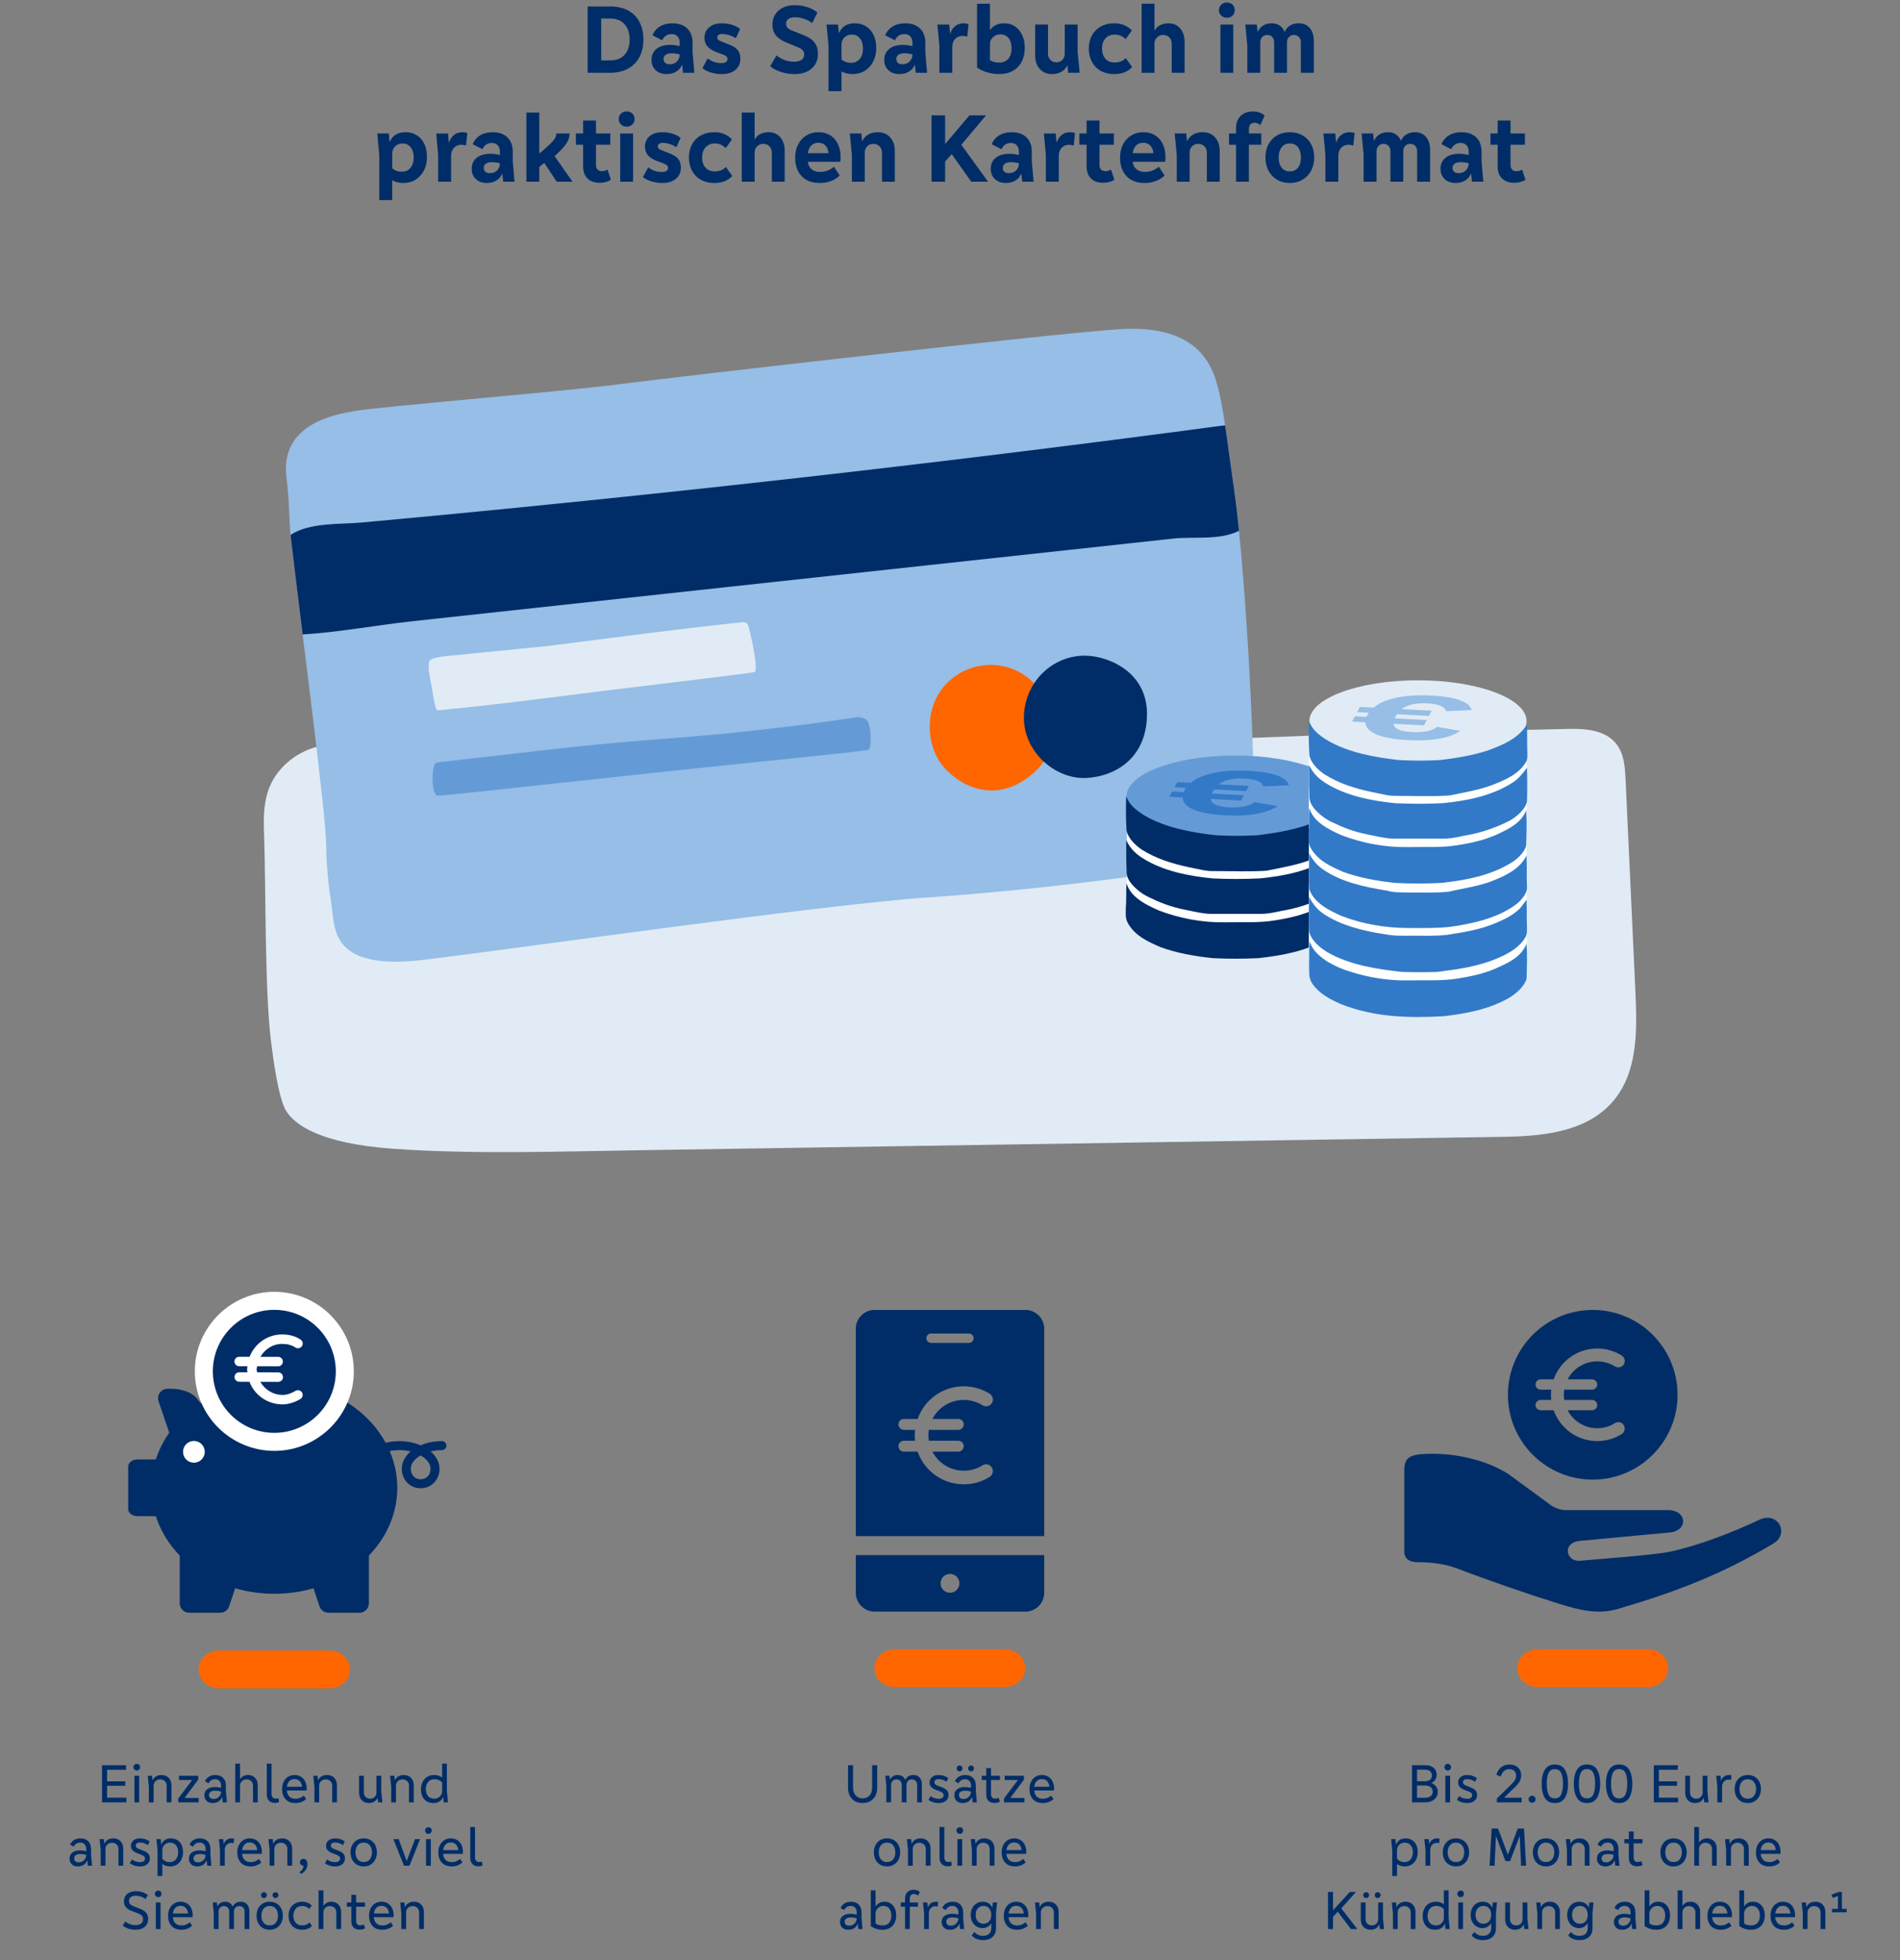
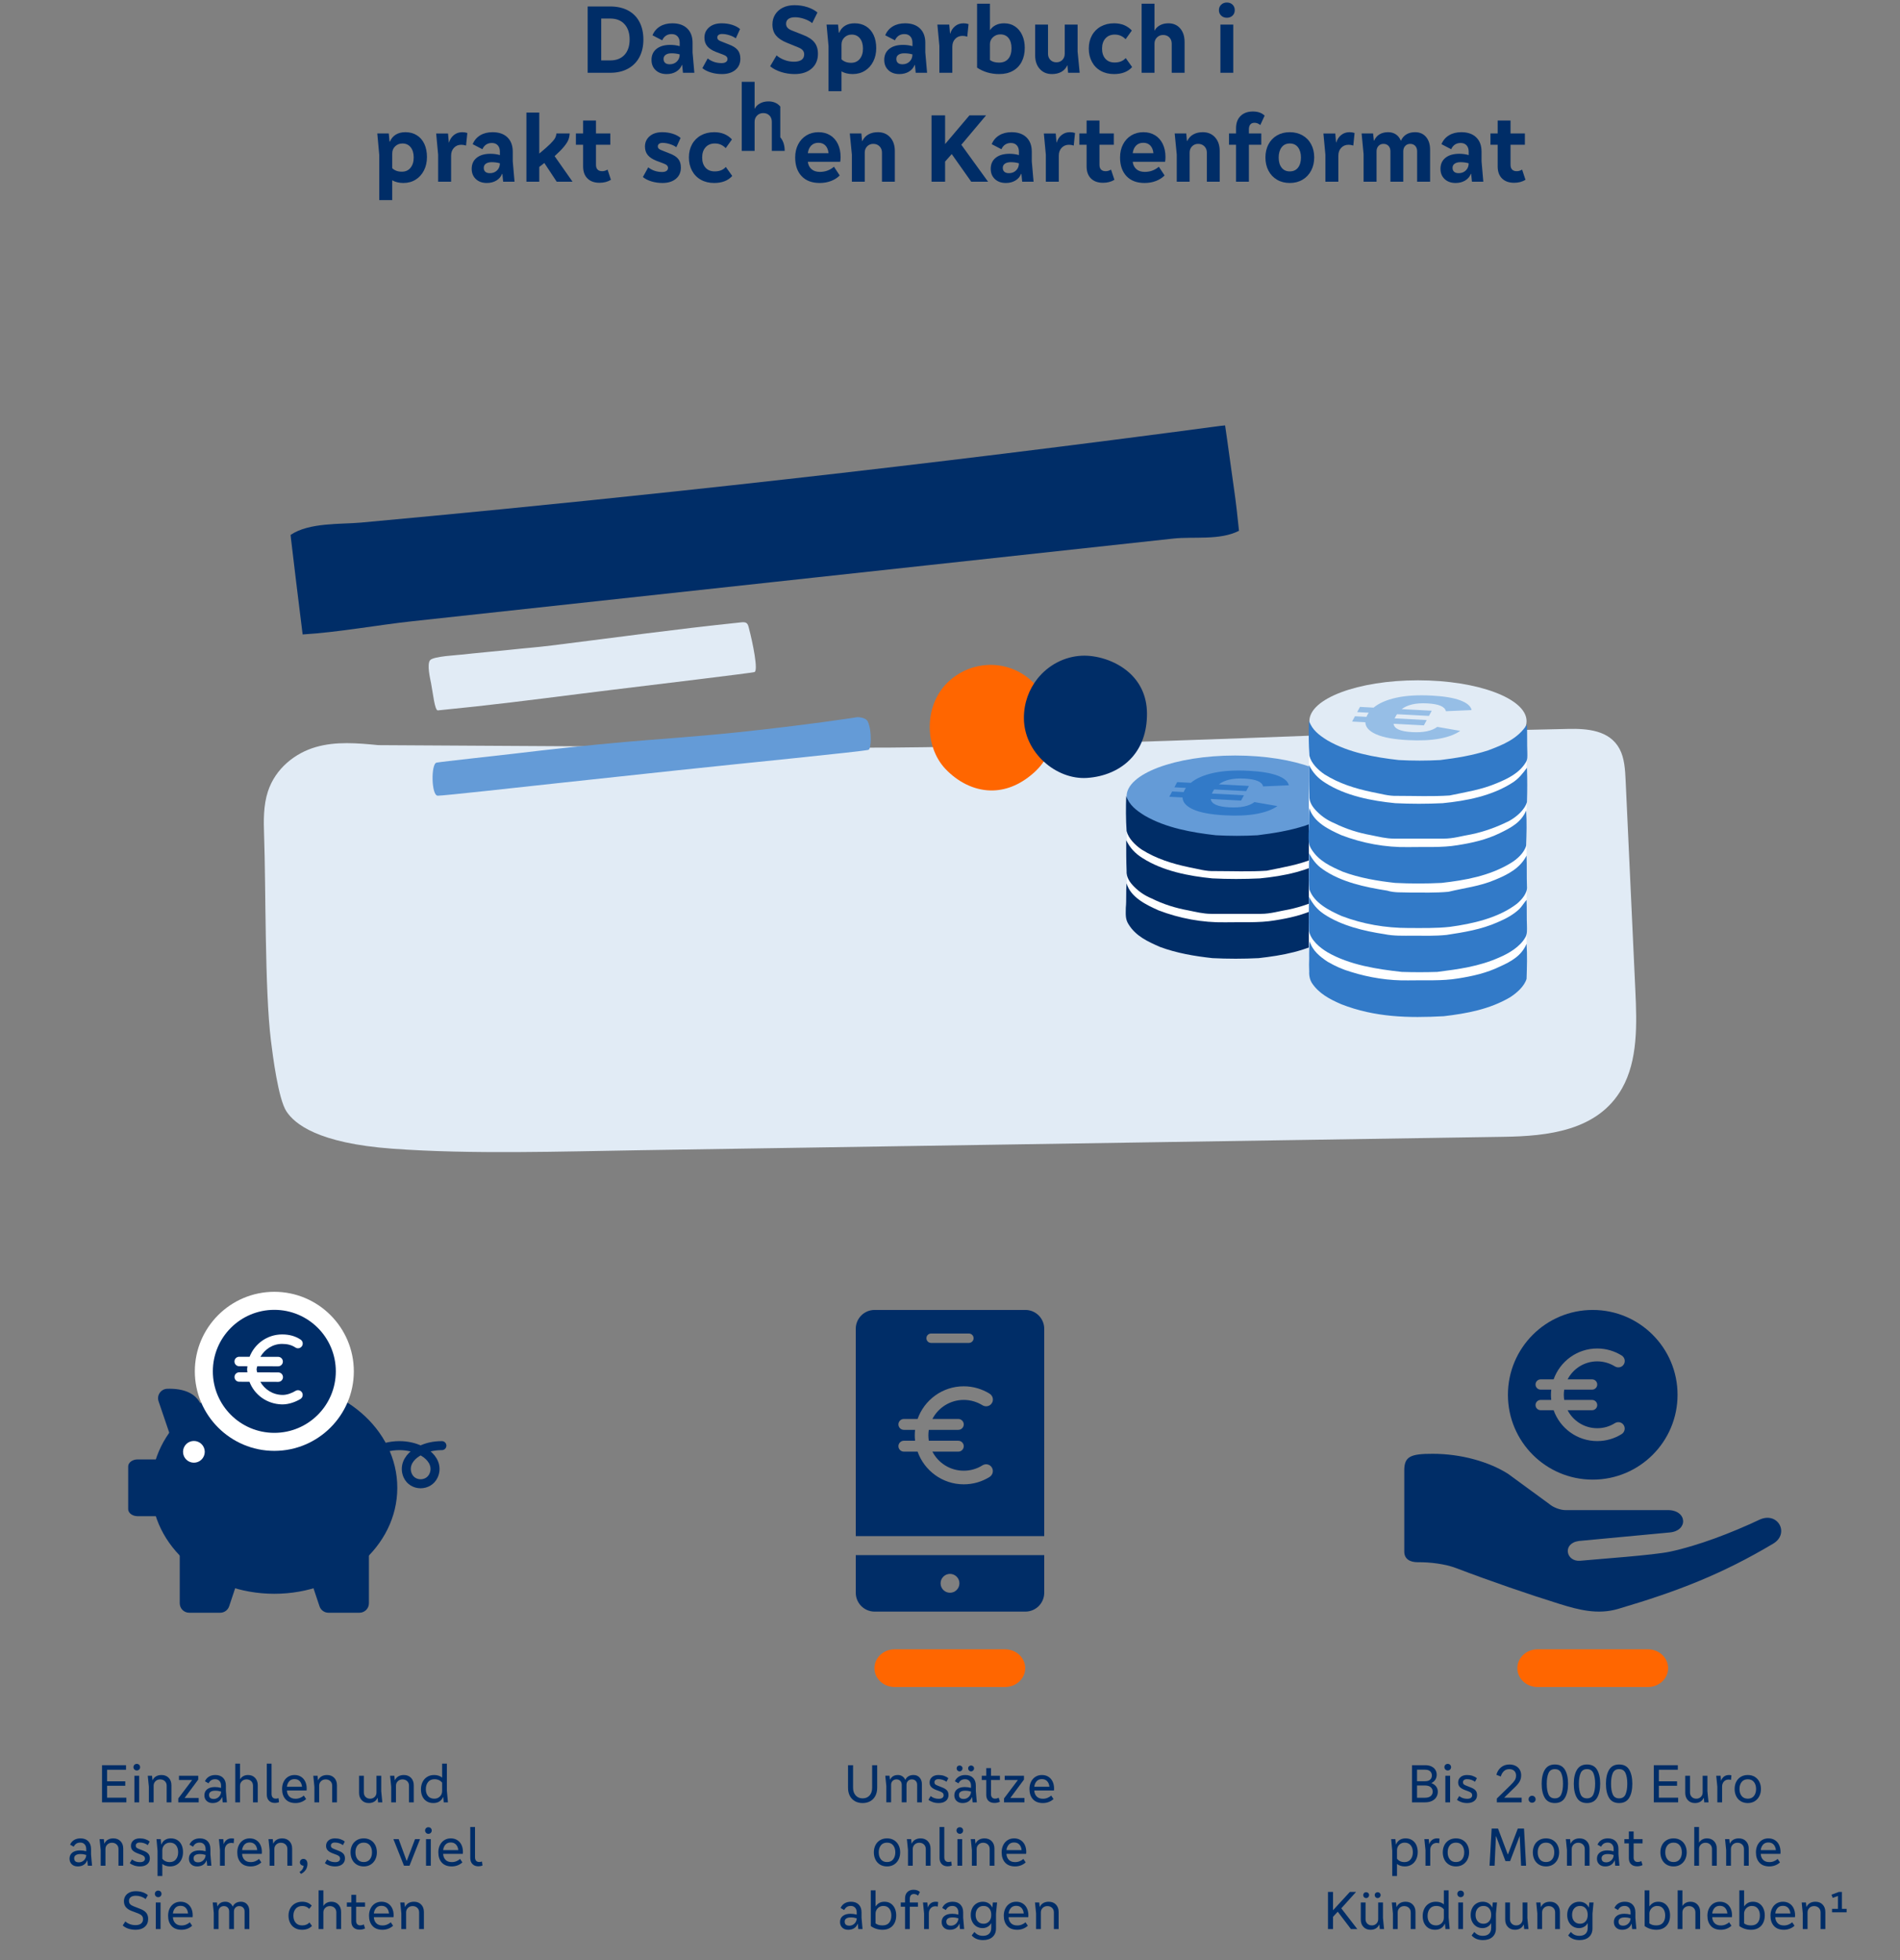
<svg xmlns="http://www.w3.org/2000/svg" viewBox="0 0 960 990">
  <rect x="0" y="0" width="960" height="990" fill="#808080" stroke="none" />
  <defs>
    <style>
      .cls-1 {
        fill: #96bee6;
      }

      .cls-1, .cls-2, .cls-3, .cls-4, .cls-5, .cls-6, .cls-7, .cls-8 {
        stroke-width: 0px;
      }

      .cls-2 {
        fill: #e1ebf5;
      }

      .cls-3 {
        fill: #649bd7;
      }

      .cls-4 {
        fill: #f60;
      }

      .cls-9 {
        fill: none;
        stroke: #002d67;
        stroke-linecap: round;
        stroke-miterlimit: 10;
        stroke-width: 4.552px;
      }

      .cls-5 {
        fill: #327ac8;
      }

      .cls-6 {
        fill: #002d67;
      }

      .cls-7 {
        fill: #fff;
      }

      .cls-8 {
        fill: #002d67;
      }
    </style>
  </defs>
  <g id="Illus">
    <g>
      <path class="cls-2" d="M687.462,370.544c34.938-.794,69.876-1.589,104.815-2.383,9.616-.219,20.971.6,26.037,10.12,2.478,4.657,2.801,10.427,3.056,15.935,1.641,35.424,3.282,70.847,4.923,106.271.781,16.853,1.267,35.051-6.729,49.206-12.187,21.573-37.796,24.143-59.732,24.484-145.322,2.256-290.644,4.512-435.967,6.768-40.168.624-85.587,2.172-125.645-.763-37.657-2.759-49.371-12.554-53.511-18.866-4.086-6.229-6.877-28.02-7.833-35.833-3.169-25.907-2.502-77.317-3.437-103.498-.268-7.494-.373-15.226,1.933-22.258,3.826-11.668,13.809-19.396,24.14-22.386,10.331-2.99,21.118-1.997,31.684-.985,0,0,173.205,1.056,242.991,1.279,77.755.249,253.276-7.089,253.276-7.089Z" />
      <g>
-         <path class="cls-1" d="M179.021,207.632c-8.862,1.666-37.563,5.954-34.29,33.302,1.796,15.009,1.037,20.213,2.261,30.85,4.894,42.548,17.657,138.511,17.815,154.875.158,16.364,2.199,25.779,3.197,34.458,1.265,11.002,2.783,28.955,46.169,23.668,51.47-6.273,202.841-28.075,256.32-31.64,53.479-3.565,132.946-13.568,144.042-18.294,11.096-4.725,19.459-6.981,18.688-47.416-.771-40.436-5.345-110.18-9.573-139.441-4.228-29.26-6.054-48.881-10.779-59.978-4.725-11.096-15.652-23.635-46.908-21.764-31.256,1.871-224.849,24.14-253.733,27.894-28.884,3.754-121.392,11.265-133.208,13.486Z" />
        <path class="cls-8" d="M398.217,241.953c-18.856,2.118-37.718,4.185-56.584,6.2-29.107,3.11-58.226,6.098-87.357,8.965-24.007,2.362-48.022,4.642-72.045,6.84-9.949.91-26.075-.143-35.401,6.219.059.547.096,1.05.16,1.606,1.456,12.657,3.61,30.052,5.92,48.662,18.441-1.12,37.36-4.709,55.477-6.677,22.512-2.444,45.023-4.889,67.534-7.334,45.503-4.941,91.006-9.882,136.509-14.824,18.634-2.023,37.269-4.047,55.904-6.071,41.484-4.504,82.967-9.01,124.452-13.515,10.449-1.135,23.443,1.034,33.232-3.931-.784-7.8-1.583-14.655-2.37-20.1-1.868-12.928-3.266-23.867-4.653-33.127-.821.05-1.64.139-2.425.244-72.689,9.71-145.478,18.658-218.353,26.844Z" />
        <g>
          <path class="cls-4" d="M522.923,345.633c-6.111-6.667-14.756-10.1-23.492-9.798-6.871.238-13.799,2.787-19.594,7.89-6.582,5.796-9.823,14.117-10.064,22.412-.24,8.295,2.52,16.564,7.944,22.256,6.041,6.339,14.103,10.71,22.879,10.85,6.982.111,14.417-2.456,21.646-8.842,6.98-6.165,9.638-13.584,9.742-20.767.139-9.608-4.291-18.795-9.062-24.001Z" />
          <path class="cls-8" d="M546.723,331.185c-8.917.381-17.077,4.759-22.523,11.596-4.283,5.377-6.886,12.276-6.858,19.948.033,8.713,4.108,16.501,10.112,21.991,6.004,5.49,13.936,8.68,21.683,8.196,8.628-.539,17.106-3.873,22.906-10.457,4.614-5.239,7.533-12.535,7.483-22.117-.048-9.252-3.832-16.019-9.099-20.694-7.044-6.252-16.742-8.761-23.705-8.463Z" />
        </g>
        <path class="cls-3" d="M433.046,362.217c2.96-.341-26.159,4.098-60.527,7.672-21.839,2.271-40.682,3.435-56.799,4.864-18.448,1.636-37.417,3.678-55.806,5.888-8.066.969-36.42,4.008-39.322,4.543-2.902.534-2.695,16.73.606,16.709,3.301-.021,40.669-4.19,60.424-6.319,20.225-2.179,40.452-4.347,60.678-6.515,32.178-3.449,93.719-9.488,96.533-10.347,1.324-.404,1.815-9.454-.341-14.207-1.079-2.378-5.446-2.289-5.446-2.289Z" />
        <path class="cls-2" d="M221.238,358.802c1.593-.173,13.561-1.369,18.856-1.952,25.428-2.801,44.485-5.422,69.88-8.513,22.713-2.764,69.157-8.352,71.2-8.881,2.043-.529-.726-14.482-2.918-22.727-.193-.725-.425-1.496-1.009-1.967-.737-.595-1.79-.527-2.732-.429-35.695,3.724-60.255,7.282-95.871,11.691-8.048.996-12.949,1.285-21.011,2.171-4.379.481-19.383,1.837-23.755,2.382-2.431.303-14.956.876-16.567,2.869-1.706,2.11.031,9.311.511,11.77.911,4.67,1.825,13.758,3.418,13.585Z" />
      </g>
      <g>
        <path class="cls-7" d="M679.358,463.687s-23.8,14.945-54.901,14.945-55.098-14.945-55.098-14.945v-59.38h109.998v59.38Z" />
        <g>
          <ellipse class="cls-3" cx="624.087" cy="402.218" rx="54.866" ry="20.623" />
          <path class="cls-8" d="M569.027,402.024c1.556,4.669,5.253,7.393,9.339,9.923,10.701,6.226,23.931,8.561,35.993,9.923,7.004.389,14.203.389,21.012,0,7.977-.973,16.343-2.335,24.125-4.864,7.782-2.918,14.981-5.837,19.65-13.035.195,4.669,0,9.533.195,14.203,0,1.751.195,3.308-.778,4.864-3.308,5.448-8.95,8.171-14.592,10.506-7.782,3.308-15.565,4.475-23.931,6.226-8.755.584-17.51.195-26.265.195-4.475.195-8.755-1.167-13.035-1.946-8.366-1.751-16.538-4.28-23.931-8.95-3.113-2.14-6.615-5.448-7.588-9.339-.389-5.837-.389-11.868-.195-17.705Z" />
          <path class="cls-8" d="M569.027,424.398c1.946,3.891,4.475,6.615,8.171,8.95,10.312,6.615,23.542,9.144,35.41,10.312,7.782.389,16.148.389,23.931,0,12.063-1.167,24.904-3.697,35.215-10.312,3.113-1.946,5.253-4.669,7.393-7.588.195,5.837.195,11.674,0,17.316-1.167,4.086-5.448,7.588-8.95,9.533-6.226,3.113-12.646,5.448-19.261,6.81-4.669.778-8.95,2.14-13.814,2.14h-25.098c-4.086,0-7.782-.973-11.674-1.751-6.42-1.167-12.646-3.113-18.483-6.031-3.308-1.362-6.226-3.308-8.755-5.837-2.335-2.335-4.086-4.864-3.891-8.171-.195-4.864-.195-10.117-.195-15.37Z" />
          <path class="cls-8" d="M569.221,446.188h0c2.14,7.199,10.117,10.895,16.148,13.619,10.701,4.086,22.18,6.226,33.659,6.031,8.171-.195,17.121.389,25.098-.973,7.393-1.167,14.397-2.724,21.207-6.031,5.642-2.724,10.895-5.448,13.425-11.479.389,5.837.195,11.868,0,17.705-.973,3.697-4.669,7.004-7.977,8.95-10.701,6.42-22.763,8.561-34.826,9.923-7.782.389-15.565.389-23.347,0-8.95-.973-18.094-2.529-26.46-5.642-6.226-2.724-12.257-5.448-15.954-11.479-1.751-2.724-1.362-5.253-1.362-8.366.389-3.891 0-7.977.389-12.257h0Z" />
          <path class="cls-5" d="M633.839,405.118l11.596,2.012c-2.514,1.794-6,3.104-10.458,3.93-4.459.826-9.804,1.073-16.034.743-7.122-.379-12.458-1.361-16.008-2.946-3.551-1.584-5.368-3.609-5.452-6.072l-6.676-.355,1.441-2.682,5.855.311c.035-.197.163-.501.384-.911.289-.538.537-.934.745-1.189l-5.855-.311,1.407-2.617,6.882.366c2.688-2.25,6.506-3.918,11.459-5.007,4.951-1.088,10.919-1.447,17.904-1.075,6.23.332,11.044,1.136,14.444,2.413,3.397,1.278,5.301,2.914,5.709,4.906l-12.984.573c-.509-2.331-3.605-3.648-9.287-3.95-3.082-.164-5.675.008-7.779.517-2.106.509-3.869,1.302-5.292,2.377l15.201.809-1.407,2.617-16.126-.857c-.208.254-.45.64-.728,1.157l-.503.937,16.228.863-1.441,2.682-15.304-.814c.278,2.496,3.396,3.903,9.354,4.22,5.751.306,9.993-.576,12.726-2.647Z" />
        </g>
      </g>
      <g>
        <path class="cls-7" d="M771.316,491.035s-23.8,14.945-54.901,14.945-55.098-14.945-55.098-14.945v-115.244h109.998v115.244Z" />
        <g>
          <ellipse class="cls-2" cx="716.451" cy="364.231" rx="54.866" ry="20.623" />
          <path class="cls-5" d="M661.391,364.037c1.556,4.669,5.253,7.393,9.339,9.923,10.701,6.226,23.931,8.561,35.993,9.923,7.004.389,14.203.389,21.012,0,7.977-.973,16.343-2.335,24.125-4.864,7.782-2.918,14.981-5.837,19.65-13.035.195,4.669,0,9.533.195,14.203,0,1.751.195,3.308-.778,4.864-3.308,5.448-8.95,8.171-14.592,10.506-7.782,3.308-15.565,4.475-23.931,6.226-8.755.584-17.51.195-26.265.195-4.475.195-8.755-1.167-13.035-1.946-8.366-1.751-16.538-4.28-23.931-8.95-3.113-2.14-6.615-5.448-7.588-9.339-.389-5.837-.389-11.868-.195-17.705Z" />
          <path class="cls-5" d="M661.391,386.411c1.946,3.891,4.475,6.615,8.171,8.95,10.312,6.615,23.542,9.144,35.41,10.312,7.782.389,16.148.389,23.931,0,12.063-1.167,24.904-3.697,35.215-10.312,3.113-1.946,5.253-4.669,7.393-7.588.195,5.837.195,11.674,0,17.316-1.167,4.086-5.448,7.588-8.95,9.533-6.226,3.113-12.646,5.448-19.261,6.81-4.669.778-8.95,2.14-13.814,2.14h-25.098c-4.086,0-7.782-.973-11.674-1.751-6.42-1.167-12.646-3.113-18.483-6.031-3.308-1.362-6.226-3.308-8.755-5.837-2.335-2.335-4.086-4.864-3.891-8.171-.195-4.864-.195-10.117-.195-15.37Z" />
          <path class="cls-5" d="M661.585,408.202h0c2.14,7.199,10.117,10.895,16.148,13.619,10.701,4.086,22.18,6.226,33.659,6.031,8.171-.195,17.121.389,25.098-.973,7.393-1.167,14.397-2.724,21.207-6.031,5.642-2.724,10.895-5.448,13.425-11.479.389,5.837.195,11.868,0,17.705-.973,3.697-4.669,7.004-7.977,8.95-10.701,6.42-22.763,8.561-34.826,9.923-7.782.389-15.565.389-23.347,0-8.95-.973-18.094-2.529-26.46-5.642-6.226-2.724-12.257-5.448-15.954-11.479-1.751-2.724-1.362-5.253-1.362-8.366.389-3.891 0-7.977.389-12.257h0Z" />
          <path class="cls-5" d="M661.391,430.965c1.751,3.113,3.697,5.837,6.81,7.977,9.339,6.615,21.596,9.144,32.686,10.895,3.697,1.167,7.393.778,11.479.973,6.42,0,13.035.195,19.456-.389,7.977-1.946,15.759-2.724,23.542-6.031,6.615-2.724,12.646-5.837,15.954-12.257.195,5.253,0,10.312.195,15.565.389,3.308-2.724,6.81-5.059,8.755-9.339,7.199-22.374,10.117-33.853,11.674-7.004.778-14.008.584-21.012.584-11.479,0-22.958-1.946-33.659-6.031-6.226-2.724-14.008-6.615-16.343-13.425-.584-6.226-0-12.452-.195-18.289Z" />
          <path class="cls-5" d="M661.391,452.95c1.946,3.697,4.086,6.42,7.588,8.755,8.755,5.837,20.234,8.561,30.546,10.117,4.669.973,9.533.778,14.397.778,5.642,0,11.284.195,16.927-.389,8.95-1.362,17.51-2.724,25.876-6.42,4.086-1.751,7.782-3.697,10.895-6.615,1.362-1.362,2.335-3.113,3.697-4.669.195,4.475,0,8.95.195,13.23,0,1.946.195,3.891-.778,5.642-2.724,4.864-8.366,8.171-13.425,10.312-10.117,4.475-20.429,5.837-31.129,7.199-6.031.195-11.868.195-17.899,0-12.452-1.362-26.46-3.502-37.55-9.922-3.891-2.335-8.366-6.031-9.339-10.701-.195-5.837-0-11.674-0-17.316Z" />
          <path class="cls-5" d="M661.78,475.519h0c1.362,4.669,5.253,7.782,9.144,10.312,3.697,2.14,7.588,3.891,11.674,5.058,9.339,2.918,19.261,4.475,28.989,4.28,8.366-.195,16.927.389,25.098-.973,7.393-1.167,14.397-2.724,21.207-6.031,5.642-2.529,10.895-5.448,13.425-11.479.389,5.837.195,11.868,0,17.705-1.167,3.891-5.059,7.199-8.366,9.339-10.312,6.031-21.791,8.171-33.464,9.533-17.899.973-34.826.584-51.753-6.031-5.837-2.529-11.479-5.448-14.981-10.895-1.751-2.918-1.167-5.837-1.362-9.144.195-3.891-.194-7.782.389-11.674h0Z" />
          <path class="cls-1" d="M726.203,367.131l11.596,2.012c-2.514,1.794-6,3.104-10.458,3.93-4.459.826-9.804,1.073-16.034.743-7.122-.379-12.458-1.361-16.008-2.946-3.551-1.584-5.368-3.609-5.452-6.072l-6.676-.355,1.441-2.682,5.855.311c.035-.197.163-.501.384-.911.289-.538.537-.934.745-1.189l-5.855-.311,1.407-2.617,6.882.366c2.688-2.25,6.506-3.918,11.459-5.007,4.951-1.088,10.919-1.447,17.904-1.075,6.23.332,11.044,1.136,14.444,2.413,3.397,1.278,5.301,2.914,5.709,4.906l-12.984.573c-.509-2.331-3.605-3.648-9.287-3.95-3.082-.164-5.675.008-7.779.517-2.106.509-3.869,1.302-5.292,2.377l15.201.809-1.407,2.617-16.126-.857c-.208.254-.45.64-.728,1.157l-.503.937,16.228.863-1.441,2.682-15.304-.814c.278,2.496,3.396,3.903,9.354,4.22,5.751.306,9.993-.576,12.726-2.647Z" />
        </g>
      </g>
    </g>
    <g>
      <path class="cls-8" d="M804.751,661.624c-23.667,0-42.852,19.185-42.852,42.852,0,23.667,19.185,42.852,42.852,42.852,23.667,0,42.852-19.185,42.852-42.852s-19.185-42.852-42.852-42.852ZM804.423,696.682c1.429,0,2.598,1.169,2.598,2.598,0,1.429-1.169,2.598-2.598,2.598h-14.081c-.13.857-.208,1.715-.208,2.598,0,.883.078,1.741.207,2.598h14.081c1.429,0,2.598,1.169,2.598,2.597,0,1.429-1.169,2.598-2.598,2.598h-12.366c2.806,5.404,8.443,9.093,14.964,9.093,3.273,0,6.287-.909,8.859-2.52,1.299-.832,2.987-.702,4.079.389,1.506,1.507,1.169,4.001-.624,5.118-3.585,2.234-7.794,3.507-12.314,3.507-10.184,0-18.809-6.521-22.03-15.588h-6.546c-1.429,0-2.598-1.169-2.598-2.598,0-1.429,1.169-2.597,2.598-2.597h5.351c-.104-.857-.156-1.715-.156-2.598,0-.883.052-1.741.156-2.598h-5.351c-1.429,0-2.598-1.169-2.598-2.598,0-1.429,1.169-2.598,2.598-2.598h6.546c3.222-9.066,11.847-15.587,22.03-15.587,4.494,0,8.729,1.299,12.314,3.507,1.819,1.117,2.156,3.585.649,5.092-1.091,1.091-2.779,1.221-4.078.416-2.598-1.585-5.638-2.52-8.885-2.52-6.495,0-12.158,3.689-14.964,9.093,0,0,12.366,0,12.366 0ZM895.892,779.69c-25.65,15.253-47.863,23.956-78.342,32.934-10.233,3.014-19.839.514-29.643-2.533-15.423-4.794-34.892-11.498-52.023-18.023-5.72-2.179-13.321-3.09-19.441-3.025-3.849.028-6.891-1.47-6.918-5.319v-41.104c0-7.086,3.346-8.337,14.355-8.337,14.299,0,28.378,3.969,38.091,10.114l20.95,15.334c1.897,1.645,5.491,2.987,8.003,2.987,15.325-.001,51.035,0,51.81,0,9.788,0,10.388,10.405.942,11.293-8.851.833-36.701,3.443-45.914,4.305-8.527,1.153-6.551,10.558.62,9.993,9.66-.922,36.994-2.808,45.439-4.604,14.118-3.003,30.957-9.43,45.098-16.103,9.386-4.428,15.54,6.993,6.973,12.087Z" />
      <path class="cls-4" d="M832.652,852.077h-55.803c-5.627,0-10.189-4.263-10.189-9.523h0c0-5.259,4.562-9.523,10.189-9.523h55.803c5.627,0,10.189,4.264,10.189,9.523h0c0,5.259-4.562,9.523-10.189,9.523Z" />
    </g>
    <g>
      <path class="cls-8" d="M527.613,775.868l-.001-104.718c0-5.261-4.264-9.526-9.526-9.526h-76.175c-5.261,0-9.526,4.265-9.526,9.526l.001,104.718s95.226,0,95.226-0ZM470.459,673.528h19.083c1.311,0,2.381,1.065,2.381,2.381s-1.069,2.381-2.381,2.381h-19.083c-1.311,0-2.381-1.065-2.381-2.381s1.069-2.381,2.381-2.381ZM462.192,724.942c0-.935.055-1.843.165-2.751h-5.666c-1.513,0-2.751-1.237-2.751-2.75s1.238-2.751,2.751-2.751h6.932c3.411-9.6,12.543-16.504,23.326-16.504,4.758,0,9.242,1.376,13.038,3.713,1.926,1.183,2.283,3.796.688,5.391-1.155,1.155-2.943,1.293-4.318.441-2.75-1.678-5.969-2.668-9.407-2.668-6.877,0-12.873,3.906-15.844,9.627h13.093c1.513,0,2.751,1.238,2.751,2.751s-1.238,2.75-2.751,2.75h-14.909c-.137.908-.22,1.816-.22,2.751s.083,1.843.22,2.751h14.909c1.513,0,2.751,1.237,2.751,2.75s-1.238,2.751-2.751,2.751h-13.093c2.971,5.721,8.94,9.627,15.844,9.627,3.466,0,6.657-.962,9.38-2.668,1.375-.88,3.163-.742,4.318.413,1.595,1.595,1.238,4.237-.66,5.419-3.796,2.366-8.252,3.713-13.038,3.713-10.783,0-19.915-6.904-23.326-16.504h-6.932c-1.513,0-2.751-1.238-2.751-2.751s1.238-2.75,2.751-2.75h5.666c-.11-.908-.165-1.816-.165-2.751ZM432.387,804.46c0,5.261,4.264,9.526,9.526,9.526h76.175c5.261,0,9.526-4.265,9.526-9.526v-19.014h-95.226l-0,19.014ZM480,794.941c2.629,0,4.761,2.131,4.761,4.761,0,2.629-2.132,4.761-4.761,4.761s-4.761-2.132-4.761-4.761c0-2.63,2.132-4.761,4.761-4.761Z" />
      <path class="cls-4" d="M507.816,852.077h-55.803c-5.627,0-10.189-4.263-10.189-9.523h0c0-5.259,4.562-9.523,10.189-9.523h55.803c5.627,0,10.189,4.264,10.189,9.523h0c0,5.259-4.562,9.523-10.189,9.523Z" />
    </g>
    <g>
-       <path class="cls-4" d="M166.615,852.769h-56.013c-5.649,0-10.228-4.279-10.228-9.558h0c0-5.279,4.579-9.559,10.228-9.559h56.013c5.649,0,10.228,4.28,10.228,9.559h0c0,5.279-4.579,9.558-10.228,9.558Z" />
      <path class="cls-8" d="M138.608,697.937c-34.314,0-62.131,23.964-62.131,53.525s27.817,53.525,62.131,53.525,62.131-23.964,62.131-53.525-27.817-53.525-62.131-53.525Z" />
      <path class="cls-8" d="M86.3,765.794h-16.757c-2.64,0-4.779-1.605-4.779-3.584v-21.507c0-1.98,2.14-3.584,4.779-3.584h16.757v28.676Z" />
      <path class="cls-9" d="M223.269,730.157c-4.042,0-7.754.825-10.723,2.392-4.454,2.062-7.259,5.527-7.259,9.403,0,1.144.244,2.246.703,3.285,2.458,5.563,10.554,5.576,13.077.041.479-1.051.737-2.167.737-3.326,0-3.877-2.887-7.341-7.259-9.403-2.97-1.485-6.681-2.392-10.723-2.392-9.981,0-17.982,5.279-17.982,11.796" />
      <path class="cls-8" d="M102.726,718.259l-16.426,7.656-6.18-18.146c-1.042-3.059,1.169-6.23,4.398-6.332,7.182-.225,17.963,1.556,18.208,14.223v2.598Z" />
      <g>
        <g>
          <path class="cls-8" d="M138.608,728.251c-19.639,0-35.617-15.978-35.617-35.617s15.978-35.617,35.617-35.617c19.639,0,35.617,15.978,35.617,35.617s-15.978,35.617-35.617,35.617Z" />
          <path class="cls-7" d="M138.608,661.569c17.158,0,31.065,13.908,31.065,31.065,0,17.158-13.908,31.065-31.065,31.065s-31.065-13.908-31.065-31.065c0-17.157,13.908-31.065,31.065-31.065M138.608,652.465c-22.149,0-40.169,18.02-40.169,40.168s18.02,40.169,40.169,40.169,40.169-18.02,40.169-40.169-18.02-40.168-40.169-40.168h0Z" />
        </g>
        <path class="cls-7" d="M149.295,702.508c-1.692,1.051-4.33,2.122-6.71,2.036-4.865-.105-8.861-2.801-11.069-6.624l9.062.029h.01c1.319,0,2.39-1.061,2.39-2.38,0-1.329-1.061-2.399-2.38-2.399l-10.658-.029c-.057-.507-.296-.956-.296-1.482,0-.564.249-1.042.325-1.587l10.562.019c1.319,0,2.39-1.061,2.39-2.39,0-1.319-1.061-2.39-2.39-2.39l-8.956-.01c2.237-3.833,6.223-6.528,10.964-6.528,2.715,0,4.789.564,6.72,1.816,1.09.746,2.59.411,3.307-.688.726-1.099.411-2.59-.688-3.307-2.715-1.778-5.687-2.6-9.339-2.6-7.494,0-13.869,4.703-16.441,11.298l-5.248-.019c-1.319,0-2.39,1.061-2.39,2.39,0,1.319,1.061,2.39,2.39,2.39l4.177.01c-.048.535-.162,1.042-.162,1.587,0,.507.105.975.143,1.472l-4.12-.01h-.01c-1.319,0-2.39,1.061-2.39,2.38,0,1.329,1.061,2.399,2.38,2.399l5.181.019c2.504,6.576,8.803,11.25,16.422,11.422h.287c3.384,0,6.882-1.396,9.052-2.743,1.118-.698,1.462-2.17.774-3.298-.679-1.118-2.16-1.462-3.288-.784Z" />
      </g>
      <path class="cls-8" d="M124.27,785.859l-33.454-9.559v33.482c0,2.64,2.14,4.779,4.779,4.779h15.655c2.057,0,3.883-1.316,4.534-3.267l8.487-25.436Z" />
      <path class="cls-8" d="M152.946,785.859l33.454-9.559-0,33.482c-0,2.64-2.14,4.779-4.779,4.779l-15.655-0c-2.057,0-3.883-1.316-4.534-3.267l-8.487-25.436Z" />
      <circle class="cls-7" cx="97.968" cy="733.287" r="5.492" />
    </g>
  </g>
  <g id="Typo">
    <g>
      <path class="cls-6" d="M54.105,901.953v6.02h9.744v2.352h-12.292v-18.76h12.124v2.296h-9.576v5.852h9.184v2.24h-9.184Z" />
      <path class="cls-6" d="M67.923,893.735c-.327-.327-.49-.723-.49-1.19s.158-.858.476-1.176c.317-.317.718-.476,1.204-.476.485,0,.886.159,1.204.476.317.318.476.709.476,1.176s-.159.863-.476,1.19-.719.49-1.204.49c-.467,0-.864-.163-1.19-.49ZM70.317,910.325h-2.408v-13.44h2.408v13.44Z" />
      <path class="cls-6" d="M85.242,897.949c.914.952,1.372,2.193,1.372,3.724v8.652h-2.408v-8.428c0-.933-.308-1.694-.924-2.282-.616-.588-1.41-.882-2.38-.882-.934,0-1.712.303-2.338.91-.625.607-.938,1.358-.938,2.254v8.428h-2.408v-7.868l-.56-5.572h2.156l.224,2.268h.056c.392-.858.975-1.512,1.75-1.96.774-.448,1.694-.672,2.758-.672,1.512,0,2.725.476,3.64,1.428Z" />
      <path class="cls-6" d="M90.085,910.325v-1.988l6.944-9.212v-.084h-6.608v-2.156h9.744v1.932l-6.832,9.212v.084h7.056v2.212h-10.304Z" />
      <path class="cls-6" d="M114.641,910.325h-2.128l-.252-2.66h-.084c-.374.971-.966,1.718-1.778,2.24s-1.806.784-2.982.784c-1.25,0-2.254-.359-3.01-1.078-.756-.719-1.134-1.666-1.134-2.842,0-1.306.471-2.328,1.414-3.066.942-.737,2.245-1.106,3.906-1.106,1.026,0,2.062.14,3.108.42v-1.148c0-.97-.271-1.75-.812-2.338-.542-.588-1.26-.882-2.156-.882-.803,0-1.47.168-2.002.504-.532.336-.984.859-1.358,1.568l-1.82-1.036c.448-1.026,1.125-1.81,2.03-2.352.905-.541,1.983-.812,3.234-.812,1.661,0,2.963.476,3.906,1.428.942.952,1.414,2.259,1.414,3.92v2.716l.504,5.74ZM109.839,908.113c.569-.336,1.022-.789,1.358-1.358s.504-1.19.504-1.862c-.467-.149-.924-.261-1.372-.336-.448-.074-.98-.112-1.596-.112-.99,0-1.755.182-2.296.546-.542.364-.812.882-.812,1.554,0,1.381.784,2.072,2.352,2.072.672,0,1.292-.168,1.862-.504Z" />
      <path class="cls-6" d="M128.878,897.949c.905.952,1.358,2.184,1.358,3.696v8.68h-2.408v-8.428c0-.933-.304-1.694-.91-2.282-.607-.588-1.396-.882-2.366-.882-.934,0-1.713.303-2.338.91-.625.607-.938,1.358-.938,2.254v8.428h-2.408v-19.544h2.408v7.812h.084c.298-.56.798-1.045,1.498-1.456.7-.41,1.526-.616,2.478-.616,1.456,0,2.637.476,3.542,1.428Z" />
      <path class="cls-6" d="M134.8,890.781h2.408v15.26c0,.766.182,1.358.546,1.778.364.42.891.63,1.582.63.522,0,.98-.084,1.372-.252l.28,2.044c-.616.261-1.316.392-2.1.392-1.25,0-2.245-.378-2.982-1.134-.737-.756-1.106-1.796-1.106-3.122v-15.596Z" />
      <path class="cls-6" d="M154.904,904.333h-9.94c.037,1.195.424,2.189,1.162,2.982.737.793,1.806,1.19,3.206,1.19.821,0,1.596-.149,2.324-.448.728-.298,1.344-.681,1.848-1.148l1.176,1.736c-.635.616-1.418,1.111-2.352,1.484-.934.373-1.942.56-3.024.56-2.184,0-3.859-.644-5.026-1.932-1.167-1.288-1.75-3.015-1.75-5.18,0-1.344.261-2.552.784-3.626.522-1.073,1.26-1.913,2.212-2.52.952-.606,2.053-.91,3.304-.91,1.232,0,2.314.29,3.248.868.934.579,1.647,1.386,2.142,2.422.495,1.036.742,2.226.742,3.57,0,.411-.019.728-.056.952ZM146.098,899.713c-.644.747-1.022,1.662-1.134,2.744h7.644c-.112-1.176-.495-2.114-1.148-2.814-.654-.7-1.54-1.05-2.66-1.05-1.158,0-2.058.374-2.702,1.12Z" />
      <path class="cls-6" d="M168.876,897.949c.914.952,1.372,2.193,1.372,3.724v8.652h-2.408v-8.428c0-.933-.308-1.694-.924-2.282-.616-.588-1.41-.882-2.38-.882-.934,0-1.712.303-2.338.91-.625.607-.938,1.358-.938,2.254v8.428h-2.408v-7.868l-.56-5.572h2.156l.224,2.268h.056c.392-.858.975-1.512,1.75-1.96.774-.448,1.694-.672,2.758-.672,1.512,0,2.725.476,3.64,1.428Z" />
      <path class="cls-6" d="M193.18,910.325h-2.156l-.224-2.268h-.056c-.392.859-.966,1.512-1.722,1.96-.756.448-1.657.672-2.702.672-1.456,0-2.637-.476-3.542-1.428-.906-.952-1.358-2.184-1.358-3.696v-8.68h2.408v8.456c0,.915.294,1.666.882,2.254.588.588,1.358.882,2.31.882.915,0,1.675-.298,2.282-.896.606-.597.91-1.344.91-2.24v-8.456h2.408v7.84l.56,5.6Z" />
      <path class="cls-6" d="M207.684,897.949c.914.952,1.372,2.193,1.372,3.724v8.652h-2.408v-8.428c0-.933-.308-1.694-.924-2.282-.616-.588-1.41-.882-2.38-.882-.934,0-1.712.303-2.338.91-.625.607-.938,1.358-.938,2.254v8.428h-2.408v-7.868l-.56-5.572h2.156l.224,2.268h.056c.392-.858.975-1.512,1.75-1.96.774-.448,1.694-.672,2.758-.672,1.512,0,2.725.476,3.64,1.428Z" />
      <path class="cls-6" d="M226.332,910.325h-2.128l-.252-2.688h-.084c-.392.952-1.003,1.699-1.834,2.24-.831.542-1.862.812-3.094.812-1.288,0-2.404-.294-3.346-.882-.943-.588-1.662-1.404-2.156-2.45-.495-1.045-.742-2.25-.742-3.612,0-1.362.271-2.594.812-3.696.541-1.101,1.316-1.964,2.324-2.59,1.008-.625,2.174-.938,3.5-.938,1.661,0,3.014.439,4.06,1.316v-7.056h2.408v13.664l.532,5.88ZM222.258,907.371c.756-.737,1.134-1.666,1.134-2.786v-4.2c-.411-.541-.943-.966-1.596-1.274-.654-.308-1.41-.462-2.268-.462-1.4,0-2.478.471-3.234,1.414-.756.943-1.134,2.152-1.134,3.626,0,1.438.374,2.595,1.12,3.472.747.878,1.811,1.316,3.192,1.316,1.102,0,2.03-.368,2.786-1.106Z" />
      <path class="cls-6" d="M46.504,942.325h-2.128l-.252-2.66h-.084c-.374.971-.966,1.718-1.778,2.24s-1.806.784-2.982.784c-1.25,0-2.254-.359-3.01-1.078-.756-.719-1.134-1.666-1.134-2.842,0-1.306.471-2.328,1.414-3.066.942-.737,2.245-1.106,3.906-1.106,1.026,0,2.062.14,3.108.42v-1.148c0-.97-.271-1.75-.812-2.338-.542-.588-1.26-.882-2.156-.882-.803,0-1.47.168-2.002.504-.532.336-.984.859-1.358,1.568l-1.82-1.036c.448-1.026,1.125-1.81,2.03-2.352.905-.541,1.983-.812,3.234-.812,1.661,0,2.963.476,3.906,1.428.942.952,1.414,2.259,1.414,3.92v2.716l.504,5.74ZM41.702,940.113c.569-.336,1.022-.789,1.358-1.358s.504-1.19.504-1.862c-.467-.149-.924-.261-1.372-.336-.448-.074-.98-.112-1.596-.112-.99,0-1.755.182-2.296.546-.542.364-.812.882-.812,1.554,0,1.381.784,2.072,2.352,2.072.672,0,1.292-.168,1.862-.504Z" />
      <path class="cls-6" d="M60.896,929.949c.914.952,1.372,2.193,1.372,3.724v8.652h-2.408v-8.428c0-.933-.308-1.694-.924-2.282-.616-.588-1.41-.882-2.38-.882-.934,0-1.712.303-2.338.91-.625.607-.938,1.358-.938,2.254v8.428h-2.408v-7.868l-.56-5.572h2.156l.224,2.268h.056c.392-.858.975-1.512,1.75-1.96.774-.448,1.694-.672,2.758-.672,1.512,0,2.725.476,3.64,1.428Z" />
      <path class="cls-6" d="M66.692,939.161c1.138.915,2.492,1.372,4.06,1.372.802,0,1.418-.158,1.848-.476.429-.317.644-.756.644-1.316,0-.448-.136-.816-.406-1.106-.271-.289-.686-.546-1.246-.77l-2.296-.868c-1.064-.429-1.853-.928-2.366-1.498-.514-.569-.77-1.311-.77-2.226,0-1.083.401-1.979,1.204-2.688.802-.709,1.904-1.064,3.304-1.064,1.026,0,1.964.145,2.814.434.849.29,1.563.686,2.142,1.19l-.952,1.792c-.504-.392-1.106-.709-1.806-.952s-1.433-.364-2.198-.364c-.691,0-1.209.145-1.554.434-.346.29-.518.658-.518,1.106,0,.448.126.793.378,1.036s.705.485,1.358.728l2.184.868c1.12.43,1.932.938,2.436,1.526.504.588.756,1.368.756,2.338,0,1.232-.448,2.212-1.344,2.94s-2.1,1.092-3.612,1.092c-1.064,0-2.04-.149-2.926-.448-.887-.298-1.638-.7-2.254-1.204l1.12-1.876Z" />
      <path class="cls-6" d="M89.638,929.403c.924.588,1.628,1.405,2.114,2.45.485,1.046.728,2.25.728,3.612,0,1.363-.266,2.595-.798,3.696-.532,1.102-1.293,1.965-2.282,2.59-.99.625-2.138.938-3.444.938-1.587,0-2.903-.42-3.948-1.26v6.104h-2.408v-12.768l-.532-5.88h2.128l.252,2.688h.084c.392-.952.994-1.698,1.806-2.24.812-.541,1.815-.812,3.01-.812,1.269,0,2.366.294,3.29.882ZM88.91,939.091c.737-.942,1.106-2.132,1.106-3.57,0-1.456-.364-2.627-1.092-3.514s-1.755-1.33-3.08-1.33c-1.083,0-1.993.369-2.73,1.106-.738.738-1.106,1.676-1.106,2.814v4.172c.392.542.91.966,1.554,1.274.644.308,1.386.462,2.226.462,1.344,0,2.384-.471,3.122-1.414Z" />
      <path class="cls-6" d="M106.815,942.325h-2.128l-.252-2.66h-.084c-.374.971-.966,1.718-1.778,2.24s-1.806.784-2.982.784c-1.25,0-2.254-.359-3.01-1.078-.756-.719-1.134-1.666-1.134-2.842,0-1.306.471-2.328,1.414-3.066.942-.737,2.245-1.106,3.906-1.106,1.026,0,2.062.14,3.108.42v-1.148c0-.97-.271-1.75-.812-2.338-.542-.588-1.26-.882-2.156-.882-.803,0-1.47.168-2.002.504-.532.336-.984.859-1.358,1.568l-1.82-1.036c.448-1.026,1.125-1.81,2.03-2.352.905-.541,1.983-.812,3.234-.812,1.661,0,2.963.476,3.906,1.428.942.952,1.414,2.259,1.414,3.92v2.716l.504,5.74ZM102.014,940.113c.569-.336,1.022-.789,1.358-1.358s.504-1.19.504-1.862c-.467-.149-.924-.261-1.372-.336-.448-.074-.98-.112-1.596-.112-.99,0-1.755.182-2.296.546-.542.364-.812.882-.812,1.554,0,1.381.784,2.072,2.352,2.072.672,0,1.292-.168,1.862-.504Z" />
      <path class="cls-6" d="M118.267,928.661l-.196,2.324c-.411-.112-.822-.168-1.232-.168-.952,0-1.736.332-2.352.994-.616.663-.924,1.526-.924,2.59v7.924h-2.408v-7.868l-.56-5.572h2.212l.224,2.52h.056c.242-.858.714-1.554,1.414-2.086.7-.532,1.535-.798,2.506-.798.429,0,.849.047,1.26.14Z" />
      <path class="cls-6" d="M132.267,936.333h-9.94c.037,1.195.424,2.189,1.162,2.982.737.793,1.806,1.19,3.206,1.19.821,0,1.596-.149,2.324-.448.728-.298,1.344-.681,1.848-1.148l1.176,1.736c-.635.616-1.418,1.111-2.352,1.484-.934.373-1.942.56-3.024.56-2.184,0-3.859-.644-5.026-1.932-1.167-1.288-1.75-3.015-1.75-5.18,0-1.344.261-2.552.784-3.626.522-1.073,1.26-1.913,2.212-2.52.952-.606,2.053-.91,3.304-.91,1.232,0,2.314.29,3.248.868.934.579,1.647,1.386,2.142,2.422.495,1.036.742,2.226.742,3.57,0,.411-.019.728-.056.952ZM123.46,931.713c-.644.747-1.022,1.662-1.134,2.744h7.644c-.112-1.176-.495-2.114-1.148-2.814-.654-.7-1.54-1.05-2.66-1.05-1.158,0-2.058.374-2.702,1.12Z" />
      <path class="cls-6" d="M146.238,929.949c.914.952,1.372,2.193,1.372,3.724v8.652h-2.408v-8.428c0-.933-.308-1.694-.924-2.282-.616-.588-1.41-.882-2.38-.882-.934,0-1.712.303-2.338.91-.625.607-.938,1.358-.938,2.254v8.428h-2.408v-7.868l-.56-5.572h2.156l.224,2.268h.056c.392-.858.975-1.512,1.75-1.96.774-.448,1.694-.672,2.758-.672,1.512,0,2.725.476,3.64,1.428Z" />
      <path class="cls-6" d="M154.428,944.481c-.607.877-1.396,1.54-2.366,1.988l-.728-.98c.653-.392,1.157-.873,1.512-1.442.354-.57.532-1.144.532-1.722-.467,0-.892-.154-1.274-.462-.383-.308-.574-.723-.574-1.246,0-.504.168-.919.504-1.246.336-.326.765-.49,1.288-.49.578,0,1.059.224,1.442.672.382.448.574,1.074.574,1.876,0,1.157-.303,2.174-.91,3.052Z" />
      <path class="cls-6" d="M165.279,939.161c1.138.915,2.492,1.372,4.06,1.372.802,0,1.418-.158,1.848-.476.429-.317.644-.756.644-1.316,0-.448-.136-.816-.406-1.106-.271-.289-.686-.546-1.246-.77l-2.296-.868c-1.064-.429-1.853-.928-2.366-1.498-.514-.569-.77-1.311-.77-2.226,0-1.083.401-1.979,1.204-2.688.802-.709,1.904-1.064,3.304-1.064,1.026,0,1.964.145,2.814.434.849.29,1.563.686,2.142,1.19l-.952,1.792c-.504-.392-1.106-.709-1.806-.952s-1.433-.364-2.198-.364c-.691,0-1.209.145-1.554.434-.346.29-.518.658-.518,1.106,0,.448.126.793.378,1.036s.705.485,1.358.728l2.184.868c1.12.43,1.932.938,2.436,1.526.504.588.756,1.368.756,2.338,0,1.232-.448,2.212-1.344,2.94s-2.1,1.092-3.612,1.092c-1.064,0-2.04-.149-2.926-.448-.887-.298-1.638-.7-2.254-1.204l1.12-1.876Z" />
      <path class="cls-6" d="M177.935,931.937c.541-1.064,1.316-1.899,2.324-2.506,1.008-.606,2.184-.91,3.528-.91,1.344,0,2.515.304,3.514.91.998.607,1.768,1.442,2.31,2.506.541,1.064.812,2.278.812,3.64,0,1.344-.276,2.558-.826,3.64-.551,1.083-1.326,1.932-2.324,2.548-.999.616-2.161.924-3.486.924-1.344,0-2.52-.303-3.528-.91-1.008-.606-1.783-1.451-2.324-2.534-.542-1.083-.812-2.305-.812-3.668,0-1.362.271-2.576.812-3.64ZM186.88,932.049c-.719-.915-1.75-1.372-3.094-1.372-1.344,0-2.38.453-3.108,1.358-.728.906-1.092,2.086-1.092,3.542s.364,2.637,1.092,3.542c.728.906,1.764,1.358,3.108,1.358,1.344,0,2.375-.457,3.094-1.372.719-.914,1.078-2.09,1.078-3.528,0-1.437-.359-2.613-1.078-3.528Z" />
      <path class="cls-6" d="M205.542,939.833l4.172-10.948h2.52l-5.32,13.44h-2.8l-5.348-13.44h2.66l4.004,10.948h.112Z" />
      <path class="cls-6" d="M215.271,925.735c-.327-.327-.49-.723-.49-1.19s.158-.858.476-1.176c.317-.317.718-.476,1.204-.476.485,0,.886.159,1.204.476.317.318.476.709.476,1.176s-.159.863-.476,1.19-.719.49-1.204.49c-.467,0-.864-.163-1.19-.49ZM217.666,942.325h-2.408v-13.44h2.408v13.44Z" />
      <path class="cls-6" d="M233.85,936.333h-9.94c.037,1.195.424,2.189,1.162,2.982.737.793,1.806,1.19,3.206,1.19.821,0,1.596-.149,2.324-.448.728-.298,1.344-.681,1.848-1.148l1.176,1.736c-.635.616-1.418,1.111-2.352,1.484-.934.373-1.942.56-3.024.56-2.184,0-3.859-.644-5.026-1.932-1.167-1.288-1.75-3.015-1.75-5.18,0-1.344.261-2.552.784-3.626.522-1.073,1.26-1.913,2.212-2.52.952-.606,2.053-.91,3.304-.91,1.232,0,2.314.29,3.248.868.934.579,1.647,1.386,2.142,2.422.495,1.036.742,2.226.742,3.57,0,.411-.019.728-.056.952ZM225.043,931.713c-.644.747-1.022,1.662-1.134,2.744h7.644c-.112-1.176-.495-2.114-1.148-2.814-.654-.7-1.54-1.05-2.66-1.05-1.158,0-2.058.374-2.702,1.12Z" />
      <path class="cls-6" d="M237.602,922.781h2.408v15.26c0,.766.182,1.358.546,1.778.364.42.891.63,1.582.63.522,0,.98-.084,1.372-.252l.28,2.044c-.616.261-1.316.392-2.1.392-1.25,0-2.245-.378-2.982-1.134-.737-.756-1.106-1.796-1.106-3.122v-15.596Z" />
      <path class="cls-6" d="M63.346,970.461c.597.579,1.339,1.036,2.226,1.372.887.336,1.862.504,2.926.504,1.232,0,2.17-.271,2.814-.812s.966-1.279.966-2.212c0-.709-.206-1.288-.616-1.736-.411-.448-1.027-.831-1.848-1.148l-3.332-1.26c-1.27-.485-2.231-1.12-2.884-1.904-.654-.784-.98-1.792-.98-3.024,0-.933.233-1.782.7-2.548.466-.765,1.152-1.372,2.058-1.82.905-.448,2.002-.672,3.29-.672,1.213,0,2.338.173,3.374.518,1.036.346,1.927.835,2.674,1.47l-1.148,1.988c-.635-.522-1.386-.933-2.254-1.232-.868-.298-1.75-.448-2.646-.448-1.158,0-2.03.234-2.618.7-.588.467-.882,1.092-.882,1.876,0,.691.196,1.251.588,1.68s1.036.812,1.932,1.148l3.164,1.232c1.381.523,2.394,1.186,3.038,1.988.644.803.966,1.83.966,3.08,0,1.68-.57,3.015-1.708,4.004-1.139.99-2.66,1.484-4.564,1.484-1.382,0-2.637-.191-3.766-.574s-2.067-.919-2.814-1.61l1.344-2.044Z" />
      <path class="cls-6" d="M78.731,957.735c-.327-.327-.49-.723-.49-1.19s.158-.858.476-1.176c.317-.317.718-.476,1.204-.476.485,0,.886.159,1.204.476.317.318.476.709.476,1.176s-.159.863-.476,1.19-.719.49-1.204.49c-.467,0-.864-.163-1.19-.49ZM81.125,974.325h-2.408v-13.44h2.408v13.44Z" />
      <path class="cls-6" d="M97.309,968.333h-9.94c.037,1.195.424,2.189,1.162,2.982.737.793,1.806,1.19,3.206,1.19.821,0,1.596-.149,2.324-.448.728-.298,1.344-.681,1.848-1.148l1.176,1.736c-.635.616-1.418,1.111-2.352,1.484-.934.373-1.942.56-3.024.56-2.184,0-3.859-.644-5.026-1.932-1.167-1.288-1.75-3.015-1.75-5.18,0-1.344.261-2.552.784-3.626.522-1.073,1.26-1.913,2.212-2.52.952-.606,2.053-.91,3.304-.91,1.232,0,2.314.29,3.248.868.934.579,1.647,1.386,2.142,2.422.495,1.036.742,2.226.742,3.57,0,.411-.019.728-.056.952ZM88.503,963.713c-.644.747-1.022,1.662-1.134,2.744h7.644c-.112-1.176-.495-2.114-1.148-2.814-.654-.7-1.54-1.05-2.66-1.05-1.158,0-2.058.374-2.702,1.12Z" />
      <path class="cls-6" d="M124.819,961.809c.774.859,1.162,1.988,1.162,3.388v9.128h-2.408v-8.876c0-.821-.248-1.479-.742-1.974-.495-.494-1.153-.742-1.974-.742-.766,0-1.4.257-1.904.77-.504.513-.756,1.162-.756,1.946v8.876h-2.408v-8.876c0-.821-.248-1.479-.742-1.974-.495-.494-1.144-.742-1.946-.742-.766,0-1.405.252-1.918.756-.514.504-.77,1.158-.77,1.96v8.876h-2.408v-8.204l-.532-5.236h2.128l.224,2.044h.028c.354-.784.868-1.381,1.54-1.792.672-.41,1.493-.616,2.464-.616.84,0,1.586.215,2.24.644.653.43,1.138,1.018,1.456,1.764h.084c.336-.784.863-1.381,1.582-1.792.719-.41,1.554-.616,2.506-.616,1.288,0,2.319.43,3.094,1.288Z" />
-       <path class="cls-6" d="M130.432,963.937c.541-1.064,1.316-1.899,2.324-2.506,1.008-.606,2.184-.91,3.528-.91,1.344,0,2.515.304,3.514.91.998.607,1.768,1.442,2.31,2.506.541,1.064.812,2.278.812,3.64,0,1.344-.276,2.558-.826,3.64-.551,1.083-1.326,1.932-2.324,2.548-.999.616-2.161.924-3.486.924-1.344,0-2.52-.303-3.528-.91-1.008-.606-1.783-1.451-2.324-2.534-.542-1.083-.812-2.305-.812-3.668,0-1.362.271-2.576.812-3.64ZM132.322,958.239c-.29-.289-.434-.648-.434-1.078,0-.41.14-.756.42-1.036.28-.28.634-.42,1.064-.42.411,0,.76.14,1.05.42.289.28.434.626.434,1.036,0,.411-.145.766-.434,1.064-.29.299-.64.448-1.05.448s-.761-.145-1.05-.434ZM139.378,964.049c-.719-.915-1.75-1.372-3.094-1.372-1.344,0-2.38.453-3.108,1.358-.728.906-1.092,2.086-1.092,3.542s.364,2.637,1.092,3.542c.728.906,1.764,1.358,3.108,1.358,1.344,0,2.375-.457,3.094-1.372.719-.914,1.078-2.09,1.078-3.528,0-1.437-.359-2.613-1.078-3.528ZM138.118,958.225c-.29-.298-.434-.653-.434-1.064,0-.41.145-.756.434-1.036.289-.28.639-.42,1.05-.42s.766.14,1.064.42c.299.28.448.626.448,1.036,0,.411-.149.766-.448,1.064-.298.299-.653.448-1.064.448s-.761-.149-1.05-.448Z" />
      <path class="cls-6" d="M156.248,964.133c-.934-.971-2.091-1.456-3.472-1.456-1.456,0-2.576.458-3.36,1.372-.784.915-1.176,2.091-1.176,3.528,0,1.456.382,2.637,1.148,3.542.766.906,1.857,1.358,3.276,1.358,1.586,0,2.818-.494,3.696-1.484l1.288,1.736c-1.214,1.307-2.894,1.96-5.04,1.96-1.4,0-2.614-.303-3.64-.91-1.027-.606-1.815-1.451-2.366-2.534-.551-1.083-.826-2.305-.826-3.668,0-1.362.285-2.576.854-3.64s1.376-1.899,2.422-2.506c1.045-.606,2.259-.91,3.64-.91,1.979,0,3.584.654,4.816,1.96l-1.26,1.652Z" />
      <path class="cls-6" d="M170.99,961.949c.905.952,1.358,2.184,1.358,3.696v8.68h-2.408v-8.428c0-.933-.304-1.694-.91-2.282-.607-.588-1.396-.882-2.366-.882-.934,0-1.713.303-2.338.91-.625.607-.938,1.358-.938,2.254v8.428h-2.408v-19.544h2.408v7.812h.084c.298-.56.798-1.045,1.498-1.456.7-.41,1.526-.616,2.478-.616,1.456,0,2.637.476,3.542,1.428Z" />
      <path class="cls-6" d="M184.444,963.041h-4.508v7.168c0,.71.177,1.26.532,1.652.354.392.877.588,1.568.588.597,0,1.194-.149,1.792-.448l.616,2.016c-.821.411-1.727.616-2.716.616-1.307,0-2.333-.354-3.08-1.064s-1.12-1.717-1.12-3.024v-7.504h-2.268v-2.156h2.268v-3.864h2.408v3.864h4.508v2.156Z" />
      <path class="cls-6" d="M198.836,968.333h-9.94c.037,1.195.424,2.189,1.162,2.982.737.793,1.806,1.19,3.206,1.19.821,0,1.596-.149,2.324-.448.728-.298,1.344-.681,1.848-1.148l1.176,1.736c-.635.616-1.418,1.111-2.352,1.484-.934.373-1.942.56-3.024.56-2.184,0-3.859-.644-5.026-1.932-1.167-1.288-1.75-3.015-1.75-5.18,0-1.344.261-2.552.784-3.626.522-1.073,1.26-1.913,2.212-2.52.952-.606,2.053-.91,3.304-.91,1.232,0,2.314.29,3.248.868.934.579,1.647,1.386,2.142,2.422.495,1.036.742,2.226.742,3.57,0,.411-.019.728-.056.952ZM190.03,963.713c-.644.747-1.022,1.662-1.134,2.744h7.644c-.112-1.176-.495-2.114-1.148-2.814-.654-.7-1.54-1.05-2.66-1.05-1.158,0-2.058.374-2.702,1.12Z" />
      <path class="cls-6" d="M212.808,961.949c.914.952,1.372,2.193,1.372,3.724v8.652h-2.408v-8.428c0-.933-.308-1.694-.924-2.282-.616-.588-1.41-.882-2.38-.882-.934,0-1.712.303-2.338.91-.625.607-.938,1.358-.938,2.254v8.428h-2.408v-7.868l-.56-5.572h2.156l.224,2.268h.056c.392-.858.975-1.512,1.75-1.96.774-.448,1.694-.672,2.758-.672,1.512,0,2.725.476,3.64,1.428Z" />
    </g>
    <g>
      <path class="cls-6" d="M443.208,902.989c0,1.531-.299,2.875-.896,4.032-.598,1.158-1.452,2.058-2.562,2.702s-2.412.966-3.906.966c-1.493,0-2.795-.322-3.905-.966-1.111-.644-1.965-1.544-2.562-2.702-.598-1.157-.896-2.501-.896-4.032v-11.424h2.548v11.424c0,1.605.443,2.894,1.33,3.864.886.971,2.048,1.456,3.485,1.456,1.475,0,2.646-.485,3.515-1.456.868-.97,1.302-2.258,1.302-3.864v-11.424h2.548v11.424Z" />
      <path class="cls-6" d="M464.643,897.809c.774.859,1.162,1.988,1.162,3.388v9.128h-2.408v-8.876c0-.821-.248-1.479-.742-1.974-.495-.494-1.153-.742-1.974-.742-.766,0-1.4.257-1.904.77s-.756,1.162-.756,1.946v8.876h-2.408v-8.876c0-.821-.248-1.479-.742-1.974-.495-.494-1.144-.742-1.946-.742-.766,0-1.404.252-1.918.756s-.77,1.158-.77,1.96v8.876h-2.408v-8.204l-.532-5.236h2.128l.225,2.044h.027c.354-.784.868-1.381,1.54-1.792.673-.41,1.493-.616,2.465-.616.84,0,1.586.215,2.239.644.653.43,1.139,1.018,1.456,1.764h.084c.336-.784.863-1.381,1.582-1.792.719-.41,1.555-.616,2.506-.616,1.288,0,2.319.43,3.095,1.288Z" />
      <path class="cls-6" d="M470.229,907.161c1.139.915,2.492,1.372,4.061,1.372.802,0,1.418-.158,1.848-.476.43-.317.645-.756.645-1.316,0-.448-.136-.816-.406-1.106-.271-.289-.687-.546-1.246-.77l-2.296-.868c-1.064-.429-1.853-.928-2.366-1.498-.514-.569-.77-1.311-.77-2.226,0-1.083.4-1.979,1.203-2.688.803-.709,1.904-1.064,3.305-1.064,1.026,0,1.964.145,2.813.434.85.29,1.563.686,2.143,1.19l-.952,1.792c-.504-.392-1.106-.709-1.806-.952-.7-.243-1.434-.364-2.198-.364-.691,0-1.209.145-1.555.434-.345.29-.518.658-.518,1.106,0,.448.126.793.378,1.036s.704.485,1.358.728l2.184.868c1.12.43,1.933.938,2.437,1.526.504.588.756,1.368.756,2.338,0,1.232-.448,2.212-1.345,2.94-.896.728-2.1,1.092-3.611,1.092-1.064,0-2.04-.149-2.926-.448-.888-.298-1.639-.7-2.255-1.204l1.12-1.876Z" />
      <path class="cls-6" d="M493.553,910.325h-2.128l-.252-2.66h-.084c-.374.971-.966,1.718-1.778,2.24-.812.522-1.806.784-2.981.784-1.251,0-2.254-.359-3.011-1.078-.756-.719-1.134-1.666-1.134-2.842,0-1.306.472-2.328,1.414-3.066.942-.737,2.244-1.106,3.906-1.106,1.026,0,2.062.14,3.108.42v-1.148c0-.97-.271-1.75-.812-2.338-.542-.588-1.26-.882-2.156-.882-.803,0-1.47.168-2.002.504s-.984.859-1.357,1.568l-1.82-1.036c.448-1.026,1.124-1.81,2.03-2.352.905-.541,1.982-.812,3.233-.812,1.661,0,2.964.476,3.906,1.428s1.414,2.259,1.414,3.92v2.716l.504,5.74ZM483.795,894.239c-.29-.289-.435-.648-.435-1.078,0-.41.141-.756.421-1.036.279-.28.634-.42,1.063-.42.41,0,.761.14,1.05.42.289.28.435.626.435,1.036,0,.411-.146.766-.435,1.064-.289.299-.64.448-1.05.448-.411,0-.761-.145-1.05-.434ZM488.751,908.113c.569-.336,1.021-.789,1.357-1.358s.505-1.19.505-1.862c-.468-.149-.925-.261-1.372-.336-.448-.074-.98-.112-1.597-.112-.989,0-1.755.182-2.296.546-.541.364-.812.882-.812,1.554,0,1.381.784,2.072,2.352,2.072.672,0,1.293-.168,1.862-.504ZM489.591,894.225c-.29-.298-.434-.653-.434-1.064,0-.41.144-.756.434-1.036.289-.28.64-.42,1.05-.42s.766.14,1.064.42c.298.28.447.626.447,1.036,0,.411-.149.766-.447,1.064-.299.299-.654.448-1.064.448s-.761-.149-1.05-.448Z" />
      <path class="cls-6" d="M505.229,899.041h-4.508v7.168c0,.71.177,1.26.532,1.652.354.392.877.588,1.567.588.598,0,1.194-.149,1.792-.448l.616,2.016c-.821.411-1.727.616-2.716.616-1.307,0-2.334-.354-3.08-1.064-.747-.709-1.12-1.717-1.12-3.024v-7.504h-2.268v-2.156h2.268v-3.864h2.408v3.864h4.508v2.156Z" />
      <path class="cls-6" d="M507.301,910.325v-1.988l6.943-9.212v-.084h-6.607v-2.156h9.743v1.932l-6.832,9.212v.084h7.057v2.212h-10.304Z" />
      <path class="cls-6" d="M532.53,904.333h-9.94c.037,1.195.425,2.189,1.162,2.982s1.806,1.19,3.206,1.19c.821,0,1.596-.149,2.324-.448.728-.298,1.344-.681,1.848-1.148l1.176,1.736c-.635.616-1.419,1.111-2.352,1.484-.934.373-1.941.56-3.024.56-2.184,0-3.859-.644-5.025-1.932-1.167-1.288-1.75-3.015-1.75-5.18,0-1.344.261-2.552.783-3.626.522-1.073,1.261-1.913,2.212-2.52.952-.606,2.054-.91,3.305-.91,1.231,0,2.314.29,3.248.868.933.579,1.646,1.386,2.142,2.422.494,1.036.742,2.226.742,3.57,0,.411-.019.728-.056.952ZM523.723,899.713c-.644.747-1.021,1.662-1.134,2.744h7.644c-.111-1.176-.494-2.114-1.147-2.814-.653-.7-1.54-1.05-2.66-1.05-1.157,0-2.058.374-2.702,1.12Z" />
      <path class="cls-6" d="M442.34,931.937c.541-1.064,1.316-1.899,2.324-2.506,1.008-.606,2.184-.91,3.527-.91,1.345,0,2.516.304,3.515.91.998.607,1.769,1.442,2.31,2.506s.812,2.278.812,3.64c0,1.344-.275,2.558-.826,3.64s-1.326,1.932-2.324,2.548c-.999.616-2.161.924-3.486.924-1.344,0-2.52-.303-3.527-.91s-1.783-1.451-2.324-2.534c-.542-1.083-.812-2.305-.812-3.668,0-1.362.27-2.576.812-3.64ZM451.287,932.049c-.719-.915-1.75-1.372-3.095-1.372-1.344,0-2.38.453-3.107,1.358-.729.906-1.092,2.086-1.092,3.542s.363,2.637,1.092,3.542c.728.906,1.764,1.358,3.107,1.358,1.345,0,2.376-.457,3.095-1.372.718-.914,1.078-2.09,1.078-3.528,0-1.437-.36-2.613-1.078-3.528Z" />
      <path class="cls-6" d="M468.799,929.949c.915.952,1.372,2.193,1.372,3.724v8.652h-2.408v-8.428c0-.933-.308-1.694-.924-2.282-.615-.588-1.409-.882-2.38-.882-.934,0-1.713.303-2.338.91-.626.607-.938,1.358-.938,2.254v8.428h-2.408v-7.868l-.561-5.572h2.156l.224,2.268h.057c.392-.858.975-1.512,1.75-1.96.774-.448,1.693-.672,2.758-.672,1.512,0,2.726.476,3.64,1.428Z" />
      <path class="cls-6" d="M474.708,922.781h2.408v15.26c0,.766.182,1.358.546,1.778s.892.63,1.582.63c.522,0,.979-.084,1.372-.252l.28,2.044c-.616.261-1.316.392-2.101.392-1.251,0-2.245-.378-2.981-1.134-.738-.756-1.106-1.796-1.106-3.122v-15.596Z" />
      <path class="cls-6" d="M483.766,925.735c-.327-.327-.49-.723-.49-1.19s.158-.858.476-1.176c.317-.317.719-.476,1.204-.476s.887.159,1.204.476c.317.318.477.709.477,1.176s-.159.863-.477,1.19-.719.49-1.204.49c-.467,0-.863-.163-1.189-.49ZM486.16,942.325h-2.408v-13.44h2.408v13.44Z" />
      <path class="cls-6" d="M501.083,929.949c.915.952,1.372,2.193,1.372,3.724v8.652h-2.408v-8.428c0-.933-.308-1.694-.924-2.282-.615-.588-1.409-.882-2.38-.882-.934,0-1.713.303-2.338.91-.626.607-.938,1.358-.938,2.254v8.428h-2.408v-7.868l-.561-5.572h2.156l.224,2.268h.057c.392-.858.975-1.512,1.75-1.96.774-.448,1.693-.672,2.758-.672,1.512,0,2.726.476,3.64,1.428Z" />
      <path class="cls-6" d="M518.472,936.333h-9.94c.037,1.195.425,2.189,1.162,2.982s1.806,1.19,3.206,1.19c.821,0,1.596-.149,2.324-.448.728-.298,1.344-.681,1.848-1.148l1.176,1.736c-.635.616-1.419,1.111-2.352,1.484-.934.373-1.941.56-3.024.56-2.184,0-3.859-.644-5.025-1.932-1.167-1.288-1.75-3.015-1.75-5.18,0-1.344.261-2.552.783-3.626.522-1.073,1.261-1.913,2.212-2.52.952-.606,2.054-.91,3.305-.91,1.231,0,2.314.29,3.248.868.933.579,1.646,1.386,2.142,2.422.494,1.036.742,2.226.742,3.57,0,.411-.019.728-.056.952ZM509.666,931.713c-.644.747-1.021,1.662-1.134,2.744h7.644c-.111-1.176-.494-2.114-1.147-2.814-.653-.7-1.54-1.05-2.66-1.05-1.157,0-2.058.374-2.702,1.12Z" />
      <path class="cls-6" d="M435.803,974.325h-2.128l-.252-2.66h-.084c-.374.971-.966,1.718-1.778,2.24-.812.522-1.806.784-2.981.784-1.251,0-2.254-.359-3.011-1.078-.756-.719-1.134-1.666-1.134-2.842,0-1.306.472-2.328,1.414-3.066.942-.737,2.244-1.106,3.906-1.106,1.026,0,2.062.14,3.108.42v-1.148c0-.97-.271-1.75-.812-2.338-.542-.588-1.26-.882-2.156-.882-.803,0-1.47.168-2.002.504s-.984.859-1.357,1.568l-1.82-1.036c.448-1.026,1.124-1.81,2.03-2.352.905-.541,1.982-.812,3.233-.812,1.661,0,2.964.476,3.906,1.428s1.414,2.259,1.414,3.92v2.716l.504,5.74ZM431.001,972.113c.569-.336,1.021-.789,1.357-1.358s.505-1.19.505-1.862c-.468-.149-.925-.261-1.372-.336-.448-.074-.98-.112-1.597-.112-.989,0-1.755.182-2.296.546-.541.364-.812.882-.812,1.554,0,1.381.784,2.072,2.352,2.072.672,0,1.293-.168,1.862-.504Z" />
      <path class="cls-6" d="M450.054,961.417c.896.598,1.582,1.419,2.058,2.464.477,1.045.715,2.23.715,3.556,0,1.419-.271,2.674-.812,3.766-.542,1.092-1.33,1.946-2.366,2.562-1.036.616-2.282.924-3.737.924-2.203,0-4.182-.625-5.937-1.876v-18.032h2.408v8.036h.084c.429-.653,1.003-1.199,1.722-1.638.719-.438,1.619-.658,2.702-.658,1.213,0,2.268.299,3.164.896ZM449.256,971.119c.737-.905,1.105-2.123,1.105-3.654,0-1.438-.35-2.599-1.05-3.486-.7-.886-1.703-1.33-3.01-1.33-.71,0-1.363.172-1.96.518-.598.346-1.074.817-1.428,1.414-.355.598-.532,1.26-.532,1.988v4.9c.485.355,1.003.612,1.554.77.551.159,1.209.238,1.975.238,1.493,0,2.607-.452,3.346-1.358Z" />
      <path class="cls-6" d="M460.218,957.259c-.355.42-.532,1.032-.532,1.834v1.792h4.116v2.156h-4.116v11.284h-2.408v-11.284h-2.156v-2.156h2.156v-2.044c0-1.362.396-2.431,1.19-3.206.793-.774,1.824-1.162,3.094-1.162,1.4,0,2.482.383,3.248,1.148l-.98,1.82c-.598-.542-1.278-.812-2.044-.812-.69,0-1.213.21-1.567.63Z" />
      <path class="cls-6" d="M474.022,960.661l-.196,2.324c-.411-.112-.821-.168-1.231-.168-.952,0-1.736.332-2.353.994-.616.663-.924,1.526-.924,2.59v7.924h-2.408v-7.868l-.56-5.572h2.212l.224,2.52h.056c.243-.858.715-1.554,1.414-2.086.7-.532,1.535-.798,2.507-.798.429,0,.849.047,1.26.14Z" />
      <path class="cls-6" d="M487.155,974.325h-2.128l-.252-2.66h-.084c-.374.971-.966,1.718-1.778,2.24-.812.522-1.806.784-2.981.784-1.251,0-2.254-.359-3.011-1.078-.756-.719-1.134-1.666-1.134-2.842,0-1.306.472-2.328,1.414-3.066.942-.737,2.244-1.106,3.906-1.106,1.026,0,2.062.14,3.108.42v-1.148c0-.97-.271-1.75-.812-2.338-.542-.588-1.26-.882-2.156-.882-.803,0-1.47.168-2.002.504s-.984.859-1.357,1.568l-1.82-1.036c.448-1.026,1.124-1.81,2.03-2.352.905-.541,1.982-.812,3.233-.812,1.661,0,2.964.476,3.906,1.428s1.414,2.259,1.414,3.92v2.716l.504,5.74ZM482.353,972.113c.569-.336,1.021-.789,1.357-1.358s.505-1.19.505-1.862c-.468-.149-.925-.261-1.372-.336-.448-.074-.98-.112-1.597-.112-.989,0-1.755.182-2.296.546-.541.364-.812.882-.812,1.554,0,1.381.784,2.072,2.352,2.072.672,0,1.293-.168,1.862-.504Z" />
      <path class="cls-6" d="M501.658,960.885h2.128l-.532,5.656v7.42c0,1.848-.583,3.299-1.75,4.354-1.166,1.054-2.768,1.582-4.802,1.582-2.464,0-4.378-.784-5.74-2.352l1.372-1.764c.579.672,1.214,1.167,1.904,1.484s1.502.476,2.436.476c1.307,0,2.329-.341,3.066-1.022.737-.682,1.106-1.694,1.106-3.038v-2.324h-.057c-.392.766-.979,1.372-1.764,1.82-.784.448-1.634.672-2.548.672-1.158,0-2.189-.28-3.095-.84s-1.614-1.344-2.128-2.352-.77-2.156-.77-3.444c0-1.325.261-2.492.784-3.5.522-1.008,1.246-1.792,2.17-2.352s1.974-.84,3.149-.84c1.083,0,2.04.248,2.87.742.831.495,1.461,1.218,1.891,2.17h.056l.252-2.548ZM499.782,970.419c.709-.812,1.064-1.899,1.064-3.262,0-1.381-.351-2.478-1.051-3.29-.699-.812-1.647-1.218-2.842-1.218-1.214,0-2.184.411-2.912,1.232-.728.821-1.092,1.914-1.092,3.276,0,1.363.364,2.45,1.092,3.262.729.812,1.698,1.218,2.912,1.218,1.176,0,2.118-.406,2.828-1.218Z" />
      <path class="cls-6" d="M519.55,968.333h-9.94c.037,1.195.425,2.189,1.162,2.982s1.806,1.19,3.206,1.19c.821,0,1.596-.149,2.324-.448.728-.298,1.344-.681,1.848-1.148l1.176,1.736c-.635.616-1.419,1.111-2.352,1.484-.934.373-1.941.56-3.024.56-2.184,0-3.859-.644-5.025-1.932-1.167-1.288-1.75-3.015-1.75-5.18,0-1.344.261-2.552.783-3.626.522-1.073,1.261-1.913,2.212-2.52.952-.606,2.054-.91,3.305-.91,1.231,0,2.314.29,3.248.868.933.579,1.646,1.386,2.142,2.422.494,1.036.742,2.226.742,3.57,0,.411-.019.728-.056.952ZM510.744,963.713c-.644.747-1.021,1.662-1.134,2.744h7.644c-.111-1.176-.494-2.114-1.147-2.814-.653-.7-1.54-1.05-2.66-1.05-1.157,0-2.058.374-2.702,1.12Z" />
      <path class="cls-6" d="M533.521,961.949c.915.952,1.372,2.193,1.372,3.724v8.652h-2.408v-8.428c0-.933-.308-1.694-.924-2.282-.615-.588-1.409-.882-2.38-.882-.934,0-1.713.303-2.338.91-.626.607-.938,1.358-.938,2.254v8.428h-2.408v-7.868l-.561-5.572h2.156l.224,2.268h.057c.392-.858.975-1.512,1.75-1.96.774-.448,1.693-.672,2.758-.672,1.512,0,2.726.476,3.64,1.428Z" />
    </g>
    <g>
      <path class="cls-6" d="M725.634,902.331c.561.756.841,1.638.841,2.646,0,.99-.248,1.89-.742,2.702-.495.812-1.228,1.456-2.198,1.932s-2.146.714-3.528.714h-6.58v-18.76h6.692c1.232,0,2.286.214,3.164.644.877.43,1.535,1.008,1.974,1.736s.658,1.549.658,2.464c0,.896-.233,1.718-.7,2.464-.467.747-1.139,1.326-2.016,1.736,1.064.392,1.876.966,2.436,1.722ZM715.975,893.833v5.824h4.06c1.157,0,2.021-.275,2.59-.826.569-.55.854-1.236.854-2.058,0-.858-.285-1.563-.854-2.114-.569-.55-1.433-.826-2.59-.826h-4.06ZM719.922,908.001c1.345,0,2.343-.289,2.996-.868s.98-1.316.98-2.212-.327-1.638-.98-2.226-1.651-.882-2.996-.882h-3.947v6.188h3.947Z" />
      <path class="cls-6" d="M730.296,893.735c-.327-.327-.49-.723-.49-1.19s.158-.858.476-1.176c.317-.317.719-.476,1.204-.476s.887.159,1.204.476c.317.318.477.709.477,1.176s-.159.863-.477,1.19-.719.49-1.204.49c-.467,0-.863-.163-1.189-.49ZM732.69,910.325h-2.408v-13.44h2.408v13.44Z" />
      <path class="cls-6" d="M737.282,907.161c1.139.915,2.492,1.372,4.061,1.372.802,0,1.418-.158,1.848-.476.43-.317.645-.756.645-1.316,0-.448-.136-.816-.406-1.106-.271-.289-.687-.546-1.246-.77l-2.296-.868c-1.064-.429-1.853-.928-2.366-1.498-.514-.569-.77-1.311-.77-2.226,0-1.083.4-1.979,1.203-2.688.803-.709,1.904-1.064,3.305-1.064,1.026,0,1.964.145,2.813.434.85.29,1.563.686,2.143,1.19l-.952,1.792c-.504-.392-1.106-.709-1.806-.952-.7-.243-1.434-.364-2.198-.364-.691,0-1.209.145-1.555.434-.345.29-.518.658-.518,1.106,0,.448.126.793.378,1.036s.704.485,1.358.728l2.184.868c1.12.43,1.933.938,2.437,1.526.504.588.756,1.368.756,2.338,0,1.232-.448,2.212-1.345,2.94-.896.728-2.1,1.092-3.611,1.092-1.064,0-2.04-.149-2.926-.448-.888-.298-1.639-.7-2.255-1.204l1.12-1.876Z" />
      <path class="cls-6" d="M763.266,901.589c.952-.915,1.647-1.717,2.086-2.408.438-.69.658-1.474.658-2.352,0-1.026-.308-1.829-.924-2.408s-1.456-.868-2.521-.868c-1.139,0-2.067.364-2.785,1.092-.719.728-1.209,1.606-1.471,2.632l-2.239-.868c.373-1.493,1.138-2.734,2.296-3.724,1.157-.989,2.594-1.484,4.312-1.484,1.12,0,2.128.22,3.024.658.896.438,1.601,1.069,2.113,1.89.514.822.771,1.792.771,2.912,0,1.158-.252,2.189-.756,3.094s-1.279,1.853-2.324,2.842l-5.432,5.292v.084h8.764v2.352h-12.544v-1.932l6.972-6.804Z" />
      <path class="cls-6" d="M772.841,910.017c-.336-.336-.504-.746-.504-1.232,0-.504.168-.928.504-1.274.336-.345.756-.518,1.261-.518.504,0,.928.173,1.273.518.346.346.519.77.519,1.274,0,.486-.173.896-.519,1.232s-.77.504-1.273.504c-.505,0-.925-.168-1.261-.504Z" />
      <path class="cls-6" d="M780.556,893.847c1.073-1.764,2.758-2.646,5.054-2.646,2.333,0,4.027.877,5.082,2.632,1.055,1.755,1.582,4.126,1.582,7.112,0,2.987-.532,5.357-1.596,7.112-1.064,1.755-2.754,2.632-5.068,2.632-2.333,0-4.027-.877-5.082-2.632-1.055-1.754-1.582-4.134-1.582-7.14,0-2.949.536-5.306,1.61-7.07ZM788.844,895.583c-.588-1.353-1.666-2.03-3.234-2.03-1.567,0-2.642.677-3.22,2.03-.579,1.354-.868,3.15-.868,5.39,0,2.222.289,4.0.868,5.334.578,1.335,1.652,2.002,3.22,2.002,1.568,0,2.646-.676,3.234-2.03s.882-3.141.882-5.362c0-2.202-.294-3.98-.882-5.334Z" />
      <path class="cls-6" d="M796.795,893.847c1.073-1.764,2.758-2.646,5.054-2.646,2.333,0,4.027.877,5.082,2.632,1.055,1.755,1.582,4.126,1.582,7.112,0,2.987-.532,5.357-1.596,7.112-1.064,1.755-2.754,2.632-5.068,2.632-2.333,0-4.027-.877-5.082-2.632-1.055-1.754-1.582-4.134-1.582-7.14,0-2.949.536-5.306,1.61-7.07ZM805.083,895.583c-.588-1.353-1.666-2.03-3.234-2.03-1.567,0-2.642.677-3.22,2.03-.579,1.354-.868,3.15-.868,5.39,0,2.222.289,4.0.868,5.334.578,1.335,1.652,2.002,3.22,2.002,1.568,0,2.646-.676,3.234-2.03s.882-3.141.882-5.362c0-2.202-.294-3.98-.882-5.334Z" />
      <path class="cls-6" d="M813.036,893.847c1.073-1.764,2.758-2.646,5.054-2.646,2.333,0,4.027.877,5.082,2.632,1.055,1.755,1.582,4.126,1.582,7.112,0,2.987-.532,5.357-1.596,7.112-1.064,1.755-2.754,2.632-5.068,2.632-2.333,0-4.027-.877-5.082-2.632-1.055-1.754-1.582-4.134-1.582-7.14,0-2.949.536-5.306,1.61-7.07ZM821.324,895.583c-.588-1.353-1.666-2.03-3.234-2.03-1.567,0-2.642.677-3.22,2.03-.579,1.354-.868,3.15-.868,5.39,0,2.222.289,4.0.868,5.334.578,1.335,1.652,2.002,3.22,2.002,1.568,0,2.646-.676,3.234-2.03s.882-3.141.882-5.362c0-2.202-.294-3.98-.882-5.334Z" />
      <path class="cls-6" d="M838.165,901.953v6.02h9.743v2.352h-12.292v-18.76h12.124v2.296h-9.575v5.852h9.184v2.24h-9.184Z" />
      <path class="cls-6" d="M863.252,910.325h-2.156l-.224-2.268h-.057c-.392.859-.966,1.512-1.722,1.96-.756.448-1.656.672-2.702.672-1.456,0-2.637-.476-3.542-1.428s-1.357-2.184-1.357-3.696v-8.68h2.407v8.456c0,.915.295,1.666.883,2.254s1.357.882,2.31.882c.914,0,1.675-.298,2.282-.896.606-.597.91-1.344.91-2.24v-8.456h2.407v7.84l.561,5.6Z" />
      <path class="cls-6" d="M874.816,896.661l-.196,2.324c-.411-.112-.821-.168-1.231-.168-.952,0-1.736.332-2.353.994-.616.663-.924,1.526-.924,2.59v7.924h-2.408v-7.868l-.56-5.572h2.212l.224,2.52h.056c.243-.858.715-1.554,1.414-2.086.7-.532,1.535-.798,2.507-.798.429,0,.849.047,1.26.14Z" />
      <path class="cls-6" d="M877.252,899.937c.541-1.064,1.316-1.899,2.324-2.506,1.008-.606,2.184-.91,3.527-.91,1.345,0,2.516.304,3.515.91.998.607,1.769,1.442,2.31,2.506s.812,2.278.812,3.64c0,1.344-.275,2.558-.826,3.64s-1.326,1.932-2.324,2.548c-.999.616-2.161.924-3.486.924-1.344,0-2.52-.303-3.527-.91s-1.783-1.451-2.324-2.534c-.542-1.083-.812-2.305-.812-3.668,0-1.362.27-2.576.812-3.64ZM886.199,900.049c-.719-.915-1.75-1.372-3.095-1.372-1.344,0-2.38.453-3.107,1.358-.729.906-1.092,2.086-1.092,3.542s.363,2.637,1.092,3.542c.728.906,1.764,1.358,3.107,1.358,1.345,0,2.376-.457,3.095-1.372.718-.914,1.078-2.09,1.078-3.528,0-1.437-.36-2.613-1.078-3.528Z" />
      <path class="cls-6" d="M713.483,929.403c.924.588,1.628,1.405,2.114,2.45.485,1.046.728,2.25.728,3.612,0,1.363-.266,2.595-.798,3.696-.532,1.102-1.293,1.965-2.282,2.59-.989.625-2.138.938-3.443.938-1.587,0-2.903-.42-3.948-1.26v6.104h-2.408v-12.768l-.532-5.88h2.128l.252,2.688h.084c.393-.952.994-1.698,1.807-2.24.812-.541,1.815-.812,3.01-.812,1.27,0,2.366.294,3.29.882ZM712.755,939.091c.736-.942,1.105-2.132,1.105-3.57,0-1.456-.364-2.627-1.092-3.514-.729-.887-1.755-1.33-3.08-1.33-1.083,0-1.993.369-2.73,1.106-.737.738-1.105,1.676-1.105,2.814v4.172c.392.542.91.966,1.554,1.274.645.308,1.386.462,2.227.462,1.344,0,2.384-.471,3.122-1.414Z" />
      <path class="cls-6" d="M727.356,928.661l-.196,2.324c-.411-.112-.821-.168-1.231-.168-.952,0-1.736.332-2.353.994-.616.663-.924,1.526-.924,2.59v7.924h-2.408v-7.868l-.56-5.572h2.212l.224,2.52h.056c.243-.858.715-1.554,1.414-2.086.7-.532,1.535-.798,2.507-.798.429,0,.849.047,1.26.14Z" />
      <path class="cls-6" d="M729.792,931.937c.541-1.064,1.316-1.899,2.324-2.506,1.008-.606,2.184-.91,3.527-.91,1.345,0,2.516.304,3.515.91.998.607,1.769,1.442,2.31,2.506s.812,2.278.812,3.64c0,1.344-.275,2.558-.826,3.64s-1.326,1.932-2.324,2.548c-.999.616-2.161.924-3.486.924-1.344,0-2.52-.303-3.527-.91s-1.783-1.451-2.324-2.534c-.542-1.083-.812-2.305-.812-3.668,0-1.362.27-2.576.812-3.64ZM738.739,932.049c-.719-.915-1.75-1.372-3.095-1.372-1.344,0-2.38.453-3.107,1.358-.729.906-1.092,2.086-1.092,3.542s.363,2.637,1.092,3.542c.728.906,1.764,1.358,3.107,1.358,1.345,0,2.376-.457,3.095-1.372.718-.914,1.078-2.09,1.078-3.528,0-1.437-.36-2.613-1.078-3.528Z" />
      <path class="cls-6" d="M770.028,923.565l1.036,18.76h-2.52l-.672-14.868h-.084l-4.788,12.544h-2.353l-4.704-12.516h-.111l-.672,14.84h-2.549l1.064-18.76h3.22l4.928,13.048h.084l4.984-13.048h3.136Z" />
      <path class="cls-6" d="M775.292,931.937c.541-1.064,1.316-1.899,2.324-2.506,1.008-.606,2.184-.91,3.527-.91,1.345,0,2.516.304,3.515.91.998.607,1.769,1.442,2.31,2.506s.812,2.278.812,3.64c0,1.344-.275,2.558-.826,3.64s-1.326,1.932-2.324,2.548c-.999.616-2.161.924-3.486.924-1.344,0-2.52-.303-3.527-.91s-1.783-1.451-2.324-2.534c-.542-1.083-.812-2.305-.812-3.668,0-1.362.27-2.576.812-3.64ZM784.238,932.049c-.719-.915-1.75-1.372-3.095-1.372-1.344,0-2.38.453-3.107,1.358-.729.906-1.092,2.086-1.092,3.542s.363,2.637,1.092,3.542c.728.906,1.764,1.358,3.107,1.358,1.345,0,2.376-.457,3.095-1.372.718-.914,1.078-2.09,1.078-3.528,0-1.437-.36-2.613-1.078-3.528Z" />
      <path class="cls-6" d="M801.751,929.949c.915.952,1.372,2.193,1.372,3.724v8.652h-2.408v-8.428c0-.933-.308-1.694-.924-2.282-.615-.588-1.409-.882-2.38-.882-.934,0-1.713.303-2.338.91-.626.607-.938,1.358-.938,2.254v8.428h-2.408v-7.868l-.561-5.572h2.156l.224,2.268h.057c.392-.858.975-1.512,1.75-1.96.774-.448,1.693-.672,2.758-.672,1.512,0,2.726.476,3.64,1.428Z" />
      <path class="cls-6" d="M818.244,942.325h-2.128l-.252-2.66h-.084c-.374.971-.966,1.718-1.778,2.24-.812.522-1.806.784-2.981.784-1.251,0-2.254-.359-3.011-1.078-.756-.719-1.134-1.666-1.134-2.842,0-1.306.472-2.328,1.414-3.066.942-.737,2.244-1.106,3.906-1.106,1.026,0,2.062.14,3.108.42v-1.148c0-.97-.271-1.75-.812-2.338-.542-.588-1.26-.882-2.156-.882-.803,0-1.47.168-2.002.504s-.984.859-1.357,1.568l-1.82-1.036c.448-1.026,1.124-1.81,2.03-2.352.905-.541,1.982-.812,3.233-.812,1.661,0,2.964.476,3.906,1.428s1.414,2.259,1.414,3.92v2.716l.504,5.74ZM813.442,940.113c.569-.336,1.021-.789,1.357-1.358s.505-1.19.505-1.862c-.468-.149-.925-.261-1.372-.336-.448-.074-.98-.112-1.597-.112-.989,0-1.755.182-2.296.546-.541.364-.812.882-.812,1.554,0,1.381.784,2.072,2.352,2.072.672,0,1.293-.168,1.862-.504Z" />
      <path class="cls-6" d="M829.919,931.041h-4.508v7.168c0,.71.177,1.26.532,1.652.354.392.877.588,1.567.588.598,0,1.194-.149,1.792-.448l.616,2.016c-.821.411-1.727.616-2.716.616-1.307,0-2.334-.354-3.08-1.064-.747-.709-1.12-1.717-1.12-3.024v-7.504h-2.268v-2.156h2.268v-3.864h2.408v3.864h4.508v2.156Z" />
      <path class="cls-6" d="M839.747,931.937c.541-1.064,1.316-1.899,2.324-2.506,1.008-.606,2.184-.91,3.527-.91,1.345,0,2.516.304,3.515.91.998.607,1.769,1.442,2.31,2.506s.812,2.278.812,3.64c0,1.344-.275,2.558-.826,3.64s-1.326,1.932-2.324,2.548c-.999.616-2.161.924-3.486.924-1.344,0-2.52-.303-3.527-.91s-1.783-1.451-2.324-2.534c-.542-1.083-.812-2.305-.812-3.668,0-1.362.27-2.576.812-3.64ZM848.693,932.049c-.719-.915-1.75-1.372-3.095-1.372-1.344,0-2.38.453-3.107,1.358-.729.906-1.092,2.086-1.092,3.542s.363,2.637,1.092,3.542c.728.906,1.764,1.358,3.107,1.358,1.345,0,2.376-.457,3.095-1.372.718-.914,1.078-2.09,1.078-3.528,0-1.437-.36-2.613-1.078-3.528Z" />
      <path class="cls-6" d="M866.053,929.949c.905.952,1.357,2.184,1.357,3.696v8.68h-2.408v-8.428c0-.933-.303-1.694-.909-2.282-.607-.588-1.396-.882-2.366-.882-.934,0-1.713.303-2.338.91-.626.607-.938,1.358-.938,2.254v8.428h-2.408v-19.544h2.408v7.812h.084c.299-.56.798-1.045,1.498-1.456.7-.41,1.526-.616,2.479-.616,1.456,0,2.636.476,3.542,1.428Z" />
      <path class="cls-6" d="M882.194,929.949c.915.952,1.372,2.193,1.372,3.724v8.652h-2.408v-8.428c0-.933-.308-1.694-.924-2.282-.615-.588-1.409-.882-2.38-.882-.934,0-1.713.303-2.338.91-.626.607-.938,1.358-.938,2.254v8.428h-2.408v-7.868l-.561-5.572h2.156l.224,2.268h.057c.392-.858.975-1.512,1.75-1.96.774-.448,1.693-.672,2.758-.672,1.512,0,2.726.476,3.64,1.428Z" />
      <path class="cls-6" d="M899.583,936.333h-9.94c.037,1.195.425,2.189,1.162,2.982s1.806,1.19,3.206,1.19c.821,0,1.596-.149,2.324-.448.728-.298,1.344-.681,1.848-1.148l1.176,1.736c-.635.616-1.419,1.111-2.352,1.484-.934.373-1.941.56-3.024.56-2.184,0-3.859-.644-5.025-1.932-1.167-1.288-1.75-3.015-1.75-5.18,0-1.344.261-2.552.783-3.626.522-1.073,1.261-1.913,2.212-2.52.952-.606,2.054-.91,3.305-.91,1.231,0,2.314.29,3.248.868.933.579,1.646,1.386,2.142,2.422.494,1.036.742,2.226.742,3.57,0,.411-.019.728-.056.952ZM890.777,931.713c-.644.747-1.021,1.662-1.134,2.744h7.644c-.111-1.176-.494-2.114-1.147-2.814-.653-.7-1.54-1.05-2.66-1.05-1.157,0-2.058.374-2.702,1.12Z" />
      <path class="cls-6" d="M685.792,974.325h-3.22l-6.664-8.764-2.38,2.576v6.188h-2.549v-18.76h2.549v9.268l8.512-9.268h3.136l-7.476,8.288,8.092,10.472Z" />
      <path class="cls-6" d="M699.315,974.325h-2.156l-.224-2.268h-.057c-.392.859-.966,1.512-1.722,1.96-.756.448-1.656.672-2.702.672-1.456,0-2.637-.476-3.542-1.428s-1.357-2.184-1.357-3.696v-8.68h2.407v8.456c0,.915.295,1.666.883,2.254s1.357.882,2.31.882c.914,0,1.675-.298,2.282-.896.606-.597.91-1.344.91-2.24v-8.456h2.407v7.84l.561,5.6ZM689.221,958.239c-.29-.289-.435-.648-.435-1.078,0-.41.141-.756.42-1.036.28-.28.635-.42,1.064-.42.41,0,.761.14,1.05.42.289.28.434.626.434,1.036,0,.411-.145.766-.434,1.064-.289.299-.64.448-1.05.448-.411,0-.761-.145-1.05-.434ZM695.017,958.225c-.29-.298-.435-.653-.435-1.064,0-.41.145-.756.435-1.036.289-.28.639-.42,1.05-.42.41,0,.766.14,1.064.42.298.28.447.626.447,1.036,0,.411-.149.766-.447,1.064-.299.299-.654.448-1.064.448-.411,0-.761-.149-1.05-.448Z" />
      <path class="cls-6" d="M713.819,961.949c.915.952,1.372,2.193,1.372,3.724v8.652h-2.408v-8.428c0-.933-.308-1.694-.924-2.282-.615-.588-1.409-.882-2.38-.882-.934,0-1.713.303-2.338.91-.626.607-.938,1.358-.938,2.254v8.428h-2.408v-7.868l-.561-5.572h2.156l.224,2.268h.057c.392-.858.975-1.512,1.75-1.96.774-.448,1.693-.672,2.758-.672,1.512,0,2.726.476,3.64,1.428Z" />
      <path class="cls-6" d="M732.467,974.325h-2.128l-.252-2.688h-.084c-.393.952-1.004,1.699-1.834,2.24-.831.542-1.862.812-3.095.812-1.288,0-2.403-.294-3.346-.882s-1.661-1.404-2.156-2.45c-.494-1.045-.741-2.25-.741-3.612,0-1.362.27-2.594.812-3.696.541-1.101,1.316-1.964,2.324-2.59,1.008-.625,2.174-.938,3.5-.938,1.661,0,3.015.439,4.06,1.316v-7.056h2.408v13.664l.532,5.88ZM728.393,971.371c.756-.737,1.134-1.666,1.134-2.786v-4.2c-.41-.541-.942-.966-1.596-1.274s-1.41-.462-2.268-.462c-1.4,0-2.479.471-3.234,1.414-.756.943-1.134,2.152-1.134,3.626,0,1.438.373,2.595,1.12,3.472.746.878,1.81,1.316,3.191,1.316,1.102,0,2.03-.368,2.786-1.106Z" />
      <path class="cls-6" d="M736.822,957.735c-.327-.327-.49-.723-.49-1.19s.158-.858.476-1.176c.317-.317.719-.476,1.204-.476s.887.159,1.204.476c.317.318.477.709.477,1.176s-.159.863-.477,1.19-.719.49-1.204.49c-.467,0-.863-.163-1.189-.49ZM739.215,974.325h-2.408v-13.44h2.408v13.44Z" />
      <path class="cls-6" d="M754.25,960.885h2.128l-.532,5.656v7.42c0,1.848-.583,3.299-1.75,4.354-1.166,1.054-2.768,1.582-4.802,1.582-2.464,0-4.378-.784-5.74-2.352l1.372-1.764c.579.672,1.214,1.167,1.904,1.484s1.502.476,2.436.476c1.307,0,2.329-.341,3.066-1.022.737-.682,1.106-1.694,1.106-3.038v-2.324h-.057c-.392.766-.979,1.372-1.764,1.82-.784.448-1.634.672-2.548.672-1.158,0-2.189-.28-3.095-.84s-1.614-1.344-2.128-2.352-.77-2.156-.77-3.444c0-1.325.261-2.492.784-3.5.522-1.008,1.246-1.792,2.17-2.352s1.974-.84,3.149-.84c1.083,0,2.04.248,2.87.742.831.495,1.461,1.218,1.891,2.17h.056l.252-2.548ZM752.375,970.419c.709-.812,1.064-1.899,1.064-3.262,0-1.381-.351-2.478-1.051-3.29-.699-.812-1.647-1.218-2.842-1.218-1.214,0-2.184.411-2.912,1.232-.728.821-1.092,1.914-1.092,3.276,0,1.363.364,2.45,1.092,3.262.729.812,1.698,1.218,2.912,1.218,1.176,0,2.118-.406,2.828-1.218Z" />
      <path class="cls-6" d="M772.283,974.325h-2.156l-.224-2.268h-.057c-.392.859-.966,1.512-1.722,1.96-.756.448-1.656.672-2.702.672-1.456,0-2.637-.476-3.542-1.428s-1.357-2.184-1.357-3.696v-8.68h2.407v8.456c0,.915.295,1.666.883,2.254s1.357.882,2.31.882c.914,0,1.675-.298,2.282-.896.606-.597.91-1.344.91-2.24v-8.456h2.407v7.84l.561,5.6Z" />
      <path class="cls-6" d="M786.786,961.949c.915.952,1.372,2.193,1.372,3.724v8.652h-2.408v-8.428c0-.933-.308-1.694-.924-2.282-.615-.588-1.409-.882-2.38-.882-.934,0-1.713.303-2.338.91-.626.607-.938,1.358-.938,2.254v8.428h-2.408v-7.868l-.561-5.572h2.156l.224,2.268h.057c.392-.858.975-1.512,1.75-1.96.774-.448,1.693-.672,2.758-.672,1.512,0,2.726.476,3.64,1.428Z" />
      <path class="cls-6" d="M803.027,960.885h2.128l-.532,5.656v7.42c0,1.848-.583,3.299-1.75,4.354-1.166,1.054-2.768,1.582-4.802,1.582-2.464,0-4.378-.784-5.74-2.352l1.372-1.764c.579.672,1.214,1.167,1.904,1.484s1.502.476,2.436.476c1.307,0,2.329-.341,3.066-1.022.737-.682,1.106-1.694,1.106-3.038v-2.324h-.057c-.392.766-.979,1.372-1.764,1.82-.784.448-1.634.672-2.548.672-1.158,0-2.189-.28-3.095-.84s-1.614-1.344-2.128-2.352-.77-2.156-.77-3.444c0-1.325.261-2.492.784-3.5.522-1.008,1.246-1.792,2.17-2.352s1.974-.84,3.149-.84c1.083,0,2.04.248,2.87.742.831.495,1.461,1.218,1.891,2.17h.056l.252-2.548ZM801.151,970.419c.709-.812,1.064-1.899,1.064-3.262,0-1.381-.351-2.478-1.051-3.29-.699-.812-1.647-1.218-2.842-1.218-1.214,0-2.184.411-2.912,1.232-.728.821-1.092,1.914-1.092,3.276,0,1.363.364,2.45,1.092,3.262.729.812,1.698,1.218,2.912,1.218,1.176,0,2.118-.406,2.828-1.218Z" />
      <path class="cls-6" d="M826.797,974.325h-2.128l-.252-2.66h-.084c-.374.971-.966,1.718-1.778,2.24-.812.522-1.806.784-2.981.784-1.251,0-2.254-.359-3.011-1.078-.756-.719-1.134-1.666-1.134-2.842,0-1.306.472-2.328,1.414-3.066.942-.737,2.244-1.106,3.906-1.106,1.026,0,2.062.14,3.108.42v-1.148c0-.97-.271-1.75-.812-2.338-.542-.588-1.26-.882-2.156-.882-.803,0-1.47.168-2.002.504s-.984.859-1.357,1.568l-1.82-1.036c.448-1.026,1.124-1.81,2.03-2.352.905-.541,1.982-.812,3.233-.812,1.661,0,2.964.476,3.906,1.428s1.414,2.259,1.414,3.92v2.716l.504,5.74ZM821.996,972.113c.569-.336,1.021-.789,1.357-1.358s.505-1.19.505-1.862c-.468-.149-.925-.261-1.372-.336-.448-.074-.98-.112-1.597-.112-.989,0-1.755.182-2.296.546-.541.364-.812.882-.812,1.554,0,1.381.784,2.072,2.352,2.072.672,0,1.293-.168,1.862-.504Z" />
      <path class="cls-6" d="M841.049,961.417c.896.598,1.582,1.419,2.058,2.464.477,1.045.715,2.23.715,3.556,0,1.419-.271,2.674-.812,3.766-.542,1.092-1.33,1.946-2.366,2.562-1.036.616-2.282.924-3.737.924-2.203,0-4.182-.625-5.937-1.876v-18.032h2.408v8.036h.084c.429-.653,1.003-1.199,1.722-1.638.719-.438,1.619-.658,2.702-.658,1.213,0,2.268.299,3.164.896ZM840.251,971.119c.737-.905,1.105-2.123,1.105-3.654,0-1.438-.35-2.599-1.05-3.486-.7-.886-1.703-1.33-3.01-1.33-.71,0-1.363.172-1.96.518-.598.346-1.074.817-1.428,1.414-.355.598-.532,1.26-.532,1.988v4.9c.485.355,1.003.612,1.554.77.551.159,1.209.238,1.975.238,1.493,0,2.607-.452,3.346-1.358Z" />
      <path class="cls-6" d="M857.667,961.949c.905.952,1.357,2.184,1.357,3.696v8.68h-2.408v-8.428c0-.933-.303-1.694-.909-2.282-.607-.588-1.396-.882-2.366-.882-.934,0-1.713.303-2.338.91-.626.607-.938,1.358-.938,2.254v8.428h-2.408v-19.544h2.408v7.812h.084c.299-.56.798-1.045,1.498-1.456.7-.41,1.526-.616,2.479-.616,1.456,0,2.636.476,3.542,1.428Z" />
      <path class="cls-6" d="M875.069,968.333h-9.94c.037,1.195.425,2.189,1.162,2.982s1.806,1.19,3.206,1.19c.821,0,1.596-.149,2.324-.448.728-.298,1.344-.681,1.848-1.148l1.176,1.736c-.635.616-1.419,1.111-2.352,1.484-.934.373-1.941.56-3.024.56-2.184,0-3.859-.644-5.025-1.932-1.167-1.288-1.75-3.015-1.75-5.18,0-1.344.261-2.552.783-3.626.522-1.073,1.261-1.913,2.212-2.52.952-.606,2.054-.91,3.305-.91,1.231,0,2.314.29,3.248.868.933.579,1.646,1.386,2.142,2.422.494,1.036.742,2.226.742,3.57,0,.411-.019.728-.056.952ZM866.262,963.713c-.644.747-1.021,1.662-1.134,2.744h7.644c-.111-1.176-.494-2.114-1.147-2.814-.653-.7-1.54-1.05-2.66-1.05-1.157,0-2.058.374-2.702,1.12Z" />
      <path class="cls-6" d="M888.9,961.417c.896.598,1.582,1.419,2.058,2.464.477,1.045.715,2.23.715,3.556,0,1.419-.271,2.674-.812,3.766-.542,1.092-1.33,1.946-2.366,2.562-1.036.616-2.282.924-3.737.924-2.203,0-4.182-.625-5.937-1.876v-18.032h2.408v8.036h.084c.429-.653,1.003-1.199,1.722-1.638.719-.438,1.619-.658,2.702-.658,1.213,0,2.268.299,3.164.896ZM888.102,971.119c.737-.905,1.105-2.123,1.105-3.654,0-1.438-.35-2.599-1.05-3.486-.7-.886-1.703-1.33-3.01-1.33-.71,0-1.363.172-1.96.518-.598.346-1.074.817-1.428,1.414-.355.598-.532,1.26-.532,1.988v4.9c.485.355,1.003.612,1.554.77.551.159,1.209.238,1.975.238,1.493,0,2.607-.452,3.346-1.358Z" />
      <path class="cls-6" d="M906.932,968.333h-9.94c.037,1.195.425,2.189,1.162,2.982s1.806,1.19,3.206,1.19c.821,0,1.596-.149,2.324-.448.728-.298,1.344-.681,1.848-1.148l1.176,1.736c-.635.616-1.419,1.111-2.352,1.484-.934.373-1.941.56-3.024.56-2.184,0-3.859-.644-5.025-1.932-1.167-1.288-1.75-3.015-1.75-5.18,0-1.344.261-2.552.783-3.626.522-1.073,1.261-1.913,2.212-2.52.952-.606,2.054-.91,3.305-.91,1.231,0,2.314.29,3.248.868.933.579,1.646,1.386,2.142,2.422.494,1.036.742,2.226.742,3.57,0,.411-.019.728-.056.952ZM898.125,963.713c-.644.747-1.021,1.662-1.134,2.744h7.644c-.111-1.176-.494-2.114-1.147-2.814-.653-.7-1.54-1.05-2.66-1.05-1.157,0-2.058.374-2.702,1.12Z" />
      <path class="cls-6" d="M920.903,961.949c.915.952,1.372,2.193,1.372,3.724v8.652h-2.408v-8.428c0-.933-.308-1.694-.924-2.282-.615-.588-1.409-.882-2.38-.882-.934,0-1.713.303-2.338.91-.626.607-.938,1.358-.938,2.254v8.428h-2.408v-7.868l-.561-5.572h2.156l.224,2.268h.057c.392-.858.975-1.512,1.75-1.96.774-.448,1.693-.672,2.758-.672,1.512,0,2.726.476,3.64,1.428Z" />
      <path class="cls-6" d="M930.647,955.565v8.568h2.38v1.736h-7.363v-1.736h2.995v-6.524l-2.659.952-.616-1.596,3.724-1.4h1.54Z" />
    </g>
    <g>
      <path class="cls-6" d="M323.076,28.843c-1.334,2.517-3.267,4.467-5.8,5.85-2.534,1.383-5.534,2.075-9,2.075h-11.35V3.268h11.35c3.5,0,6.508.667,9.025,2,2.516,1.334,4.441,3.259,5.775,5.775,1.333,2.517,2,5.508,2,8.975,0,3.367-.667,6.309-2,8.825ZM315.551,12.218c-1.717-1.9-4.142-2.85-7.275-2.85h-4.5v21.15h4.5c3.133,0,5.558-.941,7.275-2.825,1.717-1.883,2.575-4.458,2.575-7.725,0-3.267-.858-5.85-2.575-7.75Z" />
      <path class="cls-6" d="M350.827,36.768h-5.75l-.4-3.95h-.15c-.567,1.434-1.533,2.559-2.9,3.375-1.367.816-2.967,1.225-4.8,1.225-2.3,0-4.15-.658-5.55-1.975-1.4-1.316-2.1-3.042-2.1-5.175,0-2.366.841-4.225,2.525-5.575,1.683-1.35,4.008-2.025,6.975-2.025,1.666,0,3.25.217,4.75.65v-1.7c0-1.366-.359-2.441-1.075-3.225-.717-.783-1.709-1.175-2.975-1.175-2.234,0-3.833,1.05-4.8,3.15l-4.9-2.55c.8-1.933,2.066-3.425,3.8-4.475,1.733-1.05,3.816-1.575,6.25-1.575,3.2,0,5.7.867,7.5,2.6,1.8,1.734,2.7,4.15,2.7,7.25v4.85l.9,10.3ZM342.002,31.068c.95-.933,1.425-2.133,1.425-3.6-1.3-.366-2.667-.55-4.1-.55-1.267,0-2.259.25-2.975.75-.717.5-1.075,1.2-1.075,2.1,0,.867.267,1.534.8,2,.533.467,1.3.7,2.3.7,1.466,0,2.675-.466,3.625-1.4Z" />
      <path class="cls-6" d="M357.576,29.518c.9.734,1.95,1.309,3.15,1.725,1.2.417,2.483.625,3.85.625.967,0,1.708-.183,2.225-.55.516-.367.775-.867.775-1.5,0-.933-.634-1.633-1.9-2.1l-3.95-1.5c-1.967-.767-3.425-1.725-4.375-2.875-.95-1.15-1.425-2.591-1.425-4.325,0-2.133.791-3.875,2.375-5.225,1.583-1.35,3.691-2.025,6.325-2.025,1.9,0,3.667.259,5.3.775,1.633.517,2.966,1.225,4,2.125l-2.15,4.7c-.833-.633-1.908-1.158-3.225-1.575-1.317-.417-2.559-.625-3.725-.625-.767,0-1.359.158-1.775.475-.417.317-.625.742-.625,1.275,0,.467.15.85.45,1.15.3.3.766.567,1.4.8l3.9,1.55c2.1.767,3.608,1.708,4.525,2.825.917,1.117,1.375,2.575,1.375,4.375,0,2.4-.842,4.3-2.525,5.7-1.684,1.4-3.942,2.1-6.775,2.1-1.967,0-3.825-.268-5.575-.8s-3.192-1.266-4.325-2.2l2.7-4.9Z" />
      <path class="cls-6" d="M392.375,27.968c1.1.967,2.425,1.742,3.975,2.325,1.55.583,3.142.875,4.775.875,1.666,0,2.95-.308,3.85-.925.9-.616,1.35-1.558,1.35-2.825,0-1.566-1.017-2.733-3.05-3.5l-5.75-2.35c-2.467-1-4.292-2.225-5.475-3.675-1.184-1.45-1.775-3.308-1.775-5.575,0-1.833.458-3.492,1.375-4.975.917-1.483,2.217-2.642,3.9-3.475,1.683-.833,3.641-1.25,5.875-1.25,2.333,0,4.516.333,6.55,1,2.033.667,3.717,1.567,5.05,2.7l-2.65,5.35c-1.067-.867-2.409-1.575-4.025-2.125-1.617-.55-3.158-.825-4.625-.825-1.467,0-2.592.284-3.375.85-.783.567-1.175,1.383-1.175,2.45,0,.8.25,1.475.75,2.025.5.55,1.283,1.025,2.35,1.425l5.55,2.2c2.6,1,4.491,2.25,5.675,3.75,1.183,1.5,1.775,3.417,1.775,5.75,0,3.133-1.067,5.625-3.2,7.475-2.134,1.85-4.984,2.775-8.55,2.775-2.434,0-4.75-.359-6.95-1.075s-4.017-1.675-5.45-2.875l3.25-5.5Z" />
      <path class="cls-6" d="M437.65,13.343c1.65,1.05,2.908,2.517,3.775,4.4.866,1.884,1.3,4.075,1.3,6.575s-.5,4.742-1.5,6.725c-1,1.983-2.4,3.542-4.2,4.675s-3.867,1.7-6.2,1.7c-2.167,0-4.05-.45-5.65-1.35v10h-6.55v-22.75l-1-10.9h5.8l.4,4.1h.2c.633-1.533,1.616-2.708,2.95-3.525,1.333-.816,2.95-1.225,4.85-1.225,2.233,0,4.175.525,5.825,1.575ZM434.425,29.743c1.066-1.316,1.6-3.042,1.6-5.175,0-2.167-.509-3.892-1.525-5.175-1.017-1.283-2.408-1.925-4.175-1.925-1.434,0-2.65.475-3.65,1.425-1,.95-1.5,2.159-1.5,3.625v7.45c1.233,1.167,2.85,1.75,4.85,1.75,1.866,0,3.333-.658,4.4-1.975Z" />
      <path class="cls-6" d="M468.425,36.768h-5.75l-.4-3.95h-.15c-.567,1.434-1.533,2.559-2.9,3.375-1.367.816-2.967,1.225-4.8,1.225-2.3,0-4.15-.658-5.55-1.975-1.4-1.316-2.1-3.042-2.1-5.175,0-2.366.841-4.225,2.525-5.575,1.683-1.35,4.008-2.025,6.975-2.025,1.666,0,3.25.217,4.75.65v-1.7c0-1.366-.359-2.441-1.075-3.225-.717-.783-1.709-1.175-2.975-1.175-2.234,0-3.833,1.05-4.8,3.15l-4.9-2.55c.8-1.933,2.066-3.425,3.8-4.475,1.733-1.05,3.816-1.575,6.25-1.575,3.2,0,5.7.867,7.5,2.6,1.8,1.734,2.7,4.15,2.7,7.25v4.85l.9,10.3ZM459.6,31.068c.95-.933,1.425-2.133,1.425-3.6-1.3-.366-2.667-.55-4.1-.55-1.267,0-2.259.25-2.975.75-.717.5-1.075,1.2-1.075,2.1,0,.867.267,1.534.8,2,.533.467,1.3.7,2.3.7,1.466,0,2.675-.466,3.625-1.4Z" />
      <path class="cls-6" d="M489.375,12.168l-.65,6.35c-.8-.266-1.6-.4-2.4-.4-1.5,0-2.734.509-3.7,1.525-.967,1.018-1.45,2.342-1.45,3.975v13.15h-6.55v-13.65l-1-10.7h6l.4,4.55h.1c.467-1.566,1.292-2.825,2.475-3.775,1.183-.95,2.591-1.425,4.225-1.425.9,0,1.75.134,2.55.4Z" />
      <path class="cls-6" d="M512.875,13.368c1.566,1.067,2.775,2.542,3.625,4.425.85,1.883,1.275,4.008,1.275,6.375,0,2.667-.517,5-1.55,7-1.033,2-2.525,3.542-4.475,4.625-1.95,1.083-4.242,1.625-6.875,1.625-4.2,0-7.934-1.083-11.2-3.25V1.868h6.5v13.3h.1c.667-1.033,1.6-1.858,2.8-2.475,1.2-.617,2.633-.925,4.3-.925,2.1,0,3.933.534,5.5,1.6ZM509.449,29.693c1.083-1.283,1.625-3.058,1.625-5.325,0-2.167-.492-3.875-1.475-5.125-.984-1.25-2.375-1.875-4.175-1.875-1.434,0-2.667.475-3.7,1.425-1.033.95-1.55,2.125-1.55,3.525v8c1.167.867,2.7,1.3,4.6,1.3,2.033,0,3.591-.641,4.675-1.925Z" />
      <path class="cls-6" d="M545.524,36.768h-5.85l-.35-3.75h-.1c-.634,1.434-1.617,2.525-2.95,3.275-1.333.75-2.917,1.125-4.75,1.125-2.567,0-4.625-.867-6.175-2.6-1.55-1.733-2.325-4.017-2.325-6.85v-15.55h6.5v14.7c0,1.267.391,2.309,1.175,3.125.783.817,1.808,1.225,3.075,1.225,1.233,0,2.241-.408,3.025-1.225.783-.816,1.175-1.858,1.175-3.125v-14.7h6.5v13.65l1.05,10.7Z" />
      <path class="cls-6" d="M568.724,19.818c-1.5-1.566-3.317-2.35-5.45-2.35-2,0-3.575.642-4.725,1.925-1.15,1.284-1.725,3.009-1.725,5.175,0,2.133.558,3.833,1.675,5.1,1.116,1.267,2.675,1.9,4.675,1.9,2.433,0,4.3-.75,5.6-2.25l3.25,4.55c-2.1,2.367-5.15,3.55-9.15,3.55-2.533,0-4.767-.542-6.7-1.625-1.934-1.083-3.425-2.608-4.475-4.575-1.05-1.966-1.575-4.2-1.575-6.7s.533-4.716,1.6-6.65c1.066-1.933,2.566-3.433,4.5-4.5,1.933-1.066,4.166-1.6,6.7-1.6,3.7,0,6.683,1.217,8.95,3.65l-3.15,4.4Z" />
      <path class="cls-6" d="M596.299,14.343c1.483,1.717,2.225,4.009,2.225,6.875v15.55h-6.5v-14.7c0-1.3-.4-2.358-1.2-3.175-.8-.816-1.85-1.225-3.15-1.225-1.234,0-2.267.417-3.1,1.25-.833.833-1.25,1.883-1.25,3.15v14.7h-6.5V1.868h6.5v13.55h.1c.533-1.1,1.416-1.983,2.65-2.65,1.233-.666,2.65-1,4.25-1,2.5,0,4.491.859,5.975,2.575Z" />
      <path class="cls-6" d="M617.023,7.893c-.767-.716-1.15-1.641-1.15-2.775,0-1.1.383-2.016,1.15-2.75.766-.733,1.716-1.1,2.85-1.1,1.167,0,2.125.359,2.875,1.075.75.717,1.125,1.642,1.125,2.775,0,1.134-.375,2.059-1.125,2.775-.75.717-1.708,1.075-2.875,1.075-1.134,0-2.083-.358-2.85-1.075ZM623.123,36.768h-6.5V12.418h6.5v24.35Z" />
-       <path class="cls-6" d="M661.772,14.168c1.366,1.6,2.05,3.733,2.05,6.4v16.2h-6.55v-15.35c0-1.133-.317-2.042-.95-2.725-.634-.683-1.484-1.025-2.55-1.025-1.033,0-1.875.35-2.525,1.05-.65.7-.975,1.6-.975,2.7v15.35h-6.5v-15.35c0-1.133-.317-2.042-.95-2.725-.634-.683-1.484-1.025-2.55-1.025-1.033,0-1.875.35-2.525,1.05-.65.7-.975,1.6-.975,2.7v15.35h-6.55v-13.9l-1-10.45h5.8l.4,3.6h.15c.566-1.366,1.458-2.416,2.675-3.15,1.216-.733,2.675-1.1,4.375-1.1,1.5,0,2.8.367,3.9,1.1,1.1.734,1.933,1.784,2.5,3.15h.1c.633-1.4,1.558-2.458,2.775-3.175,1.217-.716,2.658-1.075,4.325-1.075,2.333,0,4.183.8,5.55,2.4Z" />
      <path class="cls-6" d="M210.653,68.343c1.65,1.05,2.908,2.517,3.775,4.4.866,1.884,1.3,4.075,1.3,6.575s-.5,4.742-1.5,6.725c-1,1.983-2.4,3.542-4.2,4.675s-3.867,1.7-6.2,1.7c-2.167,0-4.05-.45-5.65-1.35v10h-6.55v-22.75l-1-10.9h5.8l.4,4.1h.2c.633-1.533,1.616-2.708,2.95-3.525,1.333-.816,2.95-1.225,4.85-1.225,2.233,0,4.175.525,5.825,1.575ZM207.428,84.743c1.066-1.316,1.6-3.042,1.6-5.175,0-2.167-.509-3.892-1.525-5.175-1.017-1.283-2.408-1.925-4.175-1.925-1.434,0-2.65.475-3.65,1.425-1,.95-1.5,2.159-1.5,3.625v7.45c1.233,1.167,2.85,1.75,4.85,1.75,1.866,0,3.333-.658,4.4-1.975Z" />
      <path class="cls-6" d="M236.127,67.168l-.65,6.35c-.8-.266-1.6-.4-2.4-.4-1.5,0-2.734.509-3.7,1.525-.967,1.018-1.45,2.342-1.45,3.975v13.15h-6.55v-13.65l-1-10.7h6l.4,4.55h.1c.467-1.566,1.292-2.825,2.475-3.775,1.183-.95,2.591-1.425,4.225-1.425.9,0,1.75.134,2.55.4Z" />
      <path class="cls-6" d="M259.977,91.768h-5.75l-.4-3.95h-.15c-.567,1.434-1.533,2.559-2.9,3.375-1.367.816-2.967,1.225-4.8,1.225-2.3,0-4.15-.658-5.55-1.975-1.4-1.316-2.1-3.042-2.1-5.175,0-2.366.841-4.225,2.525-5.575,1.683-1.35,4.008-2.025,6.975-2.025,1.666,0,3.25.217,4.75.65v-1.7c0-1.366-.359-2.441-1.075-3.225-.717-.783-1.709-1.175-2.975-1.175-2.234,0-3.833,1.05-4.8,3.15l-4.9-2.55c.8-1.933,2.066-3.425,3.8-4.475,1.733-1.05,3.816-1.575,6.25-1.575,3.2,0,5.7.867,7.5,2.6,1.8,1.734,2.7,4.15,2.7,7.25v4.85l.9,10.3ZM251.152,86.068c.95-.933,1.425-2.133,1.425-3.6-1.3-.366-2.667-.55-4.1-.55-1.267,0-2.259.25-2.975.75-.717.5-1.075,1.2-1.075,2.1,0,.867.267,1.534.8,2,.533.467,1.3.7,2.3.7,1.466,0,2.675-.466,3.625-1.4Z" />
      <path class="cls-6" d="M281.277,91.768l-6.25-9.45-2.55,2v7.45h-6.5v-34.9h6.5v20.7c2.533-2.1,4.4-3.75,5.6-4.95,1.2-1.2,1.991-2.158,2.375-2.875.383-.716.608-1.491.675-2.325h6.7c-.067,1.2-.284,2.267-.65,3.2-.367.934-1.075,2.05-2.125,3.35-1.05,1.3-2.658,2.934-4.825,4.9l9.05,12.9h-8Z" />
      <path class="cls-6" d="M308.677,90.818c-1.634,1-3.55,1.5-5.75,1.5-2.6,0-4.634-.725-6.1-2.175-1.467-1.45-2.2-3.475-2.2-6.075v-10.95h-3.65v-5.7h3.65v-6.55h6.5v6.55h7.25v5.7h-7.25v10.1c0,1.067.266,1.875.8,2.425.533.55,1.316.825,2.35.825.9,0,1.8-.267,2.7-.8l1.7,5.15Z" />
-       <path class="cls-6" d="M313.776,62.893c-.767-.716-1.15-1.641-1.15-2.775,0-1.1.383-2.016,1.15-2.75.766-.733,1.716-1.1,2.85-1.1,1.167,0,2.125.359,2.875,1.075.75.717,1.125,1.642,1.125,2.775,0,1.134-.375,2.059-1.125,2.775-.75.717-1.708,1.075-2.875,1.075-1.134,0-2.083-.358-2.85-1.075ZM319.876,91.768h-6.5v-24.35h6.5v24.35Z" />
      <path class="cls-6" d="M327.526,84.518c.9.734,1.95,1.309,3.15,1.725,1.2.417,2.483.625,3.85.625.967,0,1.708-.183,2.225-.55.516-.367.775-.867.775-1.5,0-.933-.634-1.633-1.9-2.1l-3.95-1.5c-1.967-.767-3.425-1.725-4.375-2.875-.95-1.15-1.425-2.591-1.425-4.325,0-2.133.791-3.875,2.375-5.225,1.583-1.35,3.691-2.025,6.325-2.025,1.9,0,3.667.259,5.3.775,1.633.517,2.966,1.225,4,2.125l-2.15,4.7c-.833-.633-1.908-1.158-3.225-1.575-1.317-.417-2.559-.625-3.725-.625-.767,0-1.359.158-1.775.475-.417.317-.625.742-.625,1.275,0,.467.15.85.45,1.15.3.3.766.567,1.4.8l3.9,1.55c2.1.767,3.608,1.708,4.525,2.825.917,1.117,1.375,2.575,1.375,4.375,0,2.4-.842,4.3-2.525,5.7-1.684,1.4-3.942,2.1-6.775,2.1-1.967,0-3.825-.268-5.575-.8s-3.192-1.266-4.325-2.2l2.7-4.9Z" />
      <path class="cls-6" d="M366.675,74.818c-1.5-1.566-3.317-2.35-5.45-2.35-2,0-3.575.642-4.725,1.925-1.15,1.284-1.725,3.009-1.725,5.175,0,2.133.558,3.833,1.675,5.1,1.116,1.267,2.675,1.9,4.675,1.9,2.433,0,4.3-.75,5.6-2.25l3.25,4.55c-2.1,2.367-5.15,3.55-9.15,3.55-2.533,0-4.767-.542-6.7-1.625-1.934-1.083-3.425-2.608-4.475-4.575-1.05-1.966-1.575-4.2-1.575-6.7s.533-4.716,1.6-6.65c1.066-1.933,2.566-3.433,4.5-4.5,1.933-1.066,4.166-1.6,6.7-1.6,3.7,0,6.683,1.217,8.95,3.65l-3.15,4.4Z" />
-       <path class="cls-6" d="M394.25,69.343c1.483,1.717,2.225,4.009,2.225,6.875v15.55h-6.5v-14.7c0-1.3-.4-2.358-1.2-3.175-.8-.816-1.85-1.225-3.15-1.225-1.234,0-2.267.417-3.1,1.25-.833.833-1.25,1.883-1.25,3.15v14.7h-6.5v-34.9h6.5v13.55h.1c.533-1.1,1.416-1.983,2.65-2.65,1.233-.666,2.65-1,4.25-1,2.5,0,4.491.859,5.975,2.575Z" />
+       <path class="cls-6" d="M394.25,69.343c1.483,1.717,2.225,4.009,2.225,6.875h-6.5v-14.7c0-1.3-.4-2.358-1.2-3.175-.8-.816-1.85-1.225-3.15-1.225-1.234,0-2.267.417-3.1,1.25-.833.833-1.25,1.883-1.25,3.15v14.7h-6.5v-34.9h6.5v13.55h.1c.533-1.1,1.416-1.983,2.65-2.65,1.233-.666,2.65-1,4.25-1,2.5,0,4.491.859,5.975,2.575Z" />
      <path class="cls-6" d="M424.524,81.718h-16.35c.167,1.534.775,2.767,1.825,3.7,1.05.934,2.475,1.4,4.275,1.4,2.7,0,5.066-.867,7.1-2.6l2.9,4.4c-1.134,1.167-2.575,2.092-4.325,2.775-1.75.683-3.675,1.025-5.775,1.025-3.934,0-6.984-1.15-9.15-3.45-2.167-2.3-3.25-5.45-3.25-9.45,0-2.466.5-4.666,1.5-6.6,1-1.933,2.391-3.441,4.175-4.525,1.783-1.083,3.825-1.625,6.125-1.625,2.233,0,4.191.518,5.875,1.55,1.683,1.034,2.983,2.5,3.9,4.4.917,1.9,1.375,4.1,1.375,6.6,0,.833-.067,1.633-.2,2.4ZM409.849,73.543c-.917.95-1.475,2.225-1.675,3.825h10.45c-.167-1.667-.692-2.958-1.575-3.875-.884-.917-2.059-1.375-3.525-1.375-1.534,0-2.759.475-3.675,1.425Z" />
      <path class="cls-6" d="M449.774,69.368c1.566,1.734,2.35,4.034,2.35,6.9v15.5h-6.5v-14.7c0-1.267-.408-2.316-1.225-3.15-.817-.833-1.875-1.25-3.175-1.25-1.234,0-2.259.417-3.075,1.25-.817.833-1.225,1.883-1.225,3.15v14.7h-6.5v-13.65l-1.05-10.7h5.85l.35,3.8h.15c.667-1.433,1.675-2.533,3.025-3.3,1.35-.767,2.958-1.15,4.825-1.15,2.566,0,4.633.867,6.2,2.6Z" />
      <path class="cls-6" d="M499.223,91.768h-8.5l-9.85-13.95-3.35,3.8v10.15h-6.85v-33.5h6.85v14.5l12.3-14.5h8.4l-12.5,14.85,13.5,18.65Z" />
      <path class="cls-6" d="M522.224,91.768h-5.75l-.4-3.95h-.15c-.567,1.434-1.533,2.559-2.9,3.375-1.367.816-2.967,1.225-4.8,1.225-2.3,0-4.15-.658-5.55-1.975-1.4-1.316-2.1-3.042-2.1-5.175,0-2.366.841-4.225,2.525-5.575,1.683-1.35,4.008-2.025,6.975-2.025,1.666,0,3.25.217,4.75.65v-1.7c0-1.366-.359-2.441-1.075-3.225-.717-.783-1.709-1.175-2.975-1.175-2.234,0-3.833,1.05-4.8,3.15l-4.9-2.55c.8-1.933,2.066-3.425,3.8-4.475,1.733-1.05,3.816-1.575,6.25-1.575,3.2,0,5.7.867,7.5,2.6,1.8,1.734,2.7,4.15,2.7,7.25v4.85l.9,10.3ZM513.399,86.068c.95-.933,1.425-2.133,1.425-3.6-1.3-.366-2.667-.55-4.1-.55-1.267,0-2.259.25-2.975.75-.717.5-1.075,1.2-1.075,2.1,0,.867.267,1.534.8,2,.533.467,1.3.7,2.3.7,1.466,0,2.675-.466,3.625-1.4Z" />
      <path class="cls-6" d="M543.173,67.168l-.65,6.35c-.8-.266-1.6-.4-2.4-.4-1.5,0-2.734.509-3.7,1.525-.967,1.018-1.45,2.342-1.45,3.975v13.15h-6.55v-13.65l-1-10.7h6l.4,4.55h.1c.467-1.566,1.292-2.825,2.475-3.775,1.183-.95,2.591-1.425,4.225-1.425.9,0,1.75.134,2.55.4Z" />
      <path class="cls-6" d="M563.073,90.818c-1.634,1-3.55,1.5-5.75,1.5-2.6,0-4.634-.725-6.1-2.175-1.467-1.45-2.2-3.475-2.2-6.075v-10.95h-3.65v-5.7h3.65v-6.55h6.5v6.55h7.25v5.7h-7.25v10.1c0,1.067.266,1.875.8,2.425.533.55,1.316.825,2.35.825.9,0,1.8-.267,2.7-.8l1.7,5.15Z" />
      <path class="cls-6" d="M588.673,81.718h-16.35c.167,1.534.775,2.767,1.825,3.7,1.05.934,2.475,1.4,4.275,1.4,2.7,0,5.066-.867,7.1-2.6l2.9,4.4c-1.134,1.167-2.575,2.092-4.325,2.775-1.75.683-3.675,1.025-5.775,1.025-3.934,0-6.984-1.15-9.15-3.45-2.167-2.3-3.25-5.45-3.25-9.45,0-2.466.5-4.666,1.5-6.6,1-1.933,2.391-3.441,4.175-4.525,1.783-1.083,3.825-1.625,6.125-1.625,2.233,0,4.191.518,5.875,1.55,1.683,1.034,2.983,2.5,3.9,4.4.917,1.9,1.375,4.1,1.375,6.6,0,.833-.067,1.633-.2,2.4ZM573.998,73.543c-.917.95-1.475,2.225-1.675,3.825h10.45c-.167-1.667-.692-2.958-1.575-3.875-.884-.917-2.059-1.375-3.525-1.375-1.534,0-2.759.475-3.675,1.425Z" />
      <path class="cls-6" d="M613.923,69.368c1.566,1.734,2.35,4.034,2.35,6.9v15.5h-6.5v-14.7c0-1.267-.408-2.316-1.225-3.15-.817-.833-1.875-1.25-3.175-1.25-1.234,0-2.259.417-3.075,1.25-.817.833-1.225,1.883-1.225,3.15v14.7h-6.5v-13.65l-1.05-10.7h5.85l.35,3.8h.15c.667-1.433,1.675-2.533,3.025-3.3,1.35-.767,2.958-1.15,4.825-1.15,2.566,0,4.633.867,6.2,2.6Z" />
      <path class="cls-6" d="M631.023,67.418h6.25v5.7h-6.25v18.65h-6.5v-18.65h-3.55v-5.7h3.55v-2.6c0-2.667.766-4.75,2.3-6.25,1.533-1.5,3.6-2.25,6.2-2.25,2.566,0,4.55.7,5.95,2.1l-2.2,4.75c-.9-.767-1.867-1.15-2.9-1.15-.934,0-1.642.284-2.125.85-.483.567-.725,1.4-.725,2.5v2.05Z" />
      <path class="cls-6" d="M640.897,72.918c1.017-1.933,2.458-3.441,4.325-4.525,1.866-1.083,4.016-1.625,6.45-1.625,2.433,0,4.591.542,6.475,1.625,1.883,1.084,3.333,2.592,4.35,4.525,1.016,1.934,1.525,4.133,1.525,6.6,0,2.467-.517,4.684-1.55,6.65-1.034,1.967-2.484,3.5-4.35,4.6-1.867,1.1-4.017,1.65-6.45,1.65-2.434,0-4.584-.55-6.45-1.65-1.867-1.1-3.309-2.625-4.325-4.575-1.017-1.95-1.525-4.175-1.525-6.675,0-2.466.508-4.666,1.525-6.6ZM655.847,74.418c-.984-1.3-2.375-1.95-4.175-1.95-1.767,0-3.142.65-4.125,1.95-.984,1.3-1.475,3.017-1.475,5.15,0,2.133.491,3.833,1.475,5.1.983,1.267,2.358,1.9,4.125,1.9,1.8,0,3.191-.633,4.175-1.9.983-1.267,1.475-2.967,1.475-5.1,0-2.133-.492-3.85-1.475-5.15Z" />
      <path class="cls-6" d="M684.422,67.168l-.65,6.35c-.8-.266-1.6-.4-2.4-.4-1.5,0-2.734.509-3.7,1.525-.967,1.018-1.45,2.342-1.45,3.975v13.15h-6.55v-13.65l-1-10.7h6l.4,4.55h.1c.467-1.566,1.292-2.825,2.475-3.775,1.183-.95,2.591-1.425,4.225-1.425.9,0,1.75.134,2.55.4Z" />
      <path class="cls-6" d="M720.521,69.168c1.366,1.6,2.05,3.733,2.05,6.4v16.2h-6.55v-15.35c0-1.133-.317-2.042-.95-2.725-.634-.683-1.484-1.025-2.55-1.025-1.033,0-1.875.35-2.525,1.05-.65.7-.975,1.6-.975,2.7v15.35h-6.5v-15.35c0-1.133-.317-2.042-.95-2.725-.634-.683-1.484-1.025-2.55-1.025-1.033,0-1.875.35-2.525,1.05-.65.7-.975,1.6-.975,2.7v15.35h-6.55v-13.9l-1-10.45h5.8l.4,3.6h.15c.566-1.366,1.458-2.416,2.675-3.15,1.216-.733,2.675-1.1,4.375-1.1,1.5,0,2.8.367,3.9,1.1,1.1.734,1.933,1.784,2.5,3.15h.1c.633-1.4,1.558-2.458,2.775-3.175,1.217-.716,2.658-1.075,4.325-1.075,2.333,0,4.183.8,5.55,2.4Z" />
      <path class="cls-6" d="M749.471,91.768h-5.75l-.4-3.95h-.15c-.567,1.434-1.533,2.559-2.9,3.375-1.367.816-2.967,1.225-4.8,1.225-2.3,0-4.15-.658-5.55-1.975-1.4-1.316-2.1-3.042-2.1-5.175,0-2.366.841-4.225,2.525-5.575,1.683-1.35,4.008-2.025,6.975-2.025,1.666,0,3.25.217,4.75.65v-1.7c0-1.366-.359-2.441-1.075-3.225-.717-.783-1.709-1.175-2.975-1.175-2.234,0-3.833,1.05-4.8,3.15l-4.9-2.55c.8-1.933,2.066-3.425,3.8-4.475,1.733-1.05,3.816-1.575,6.25-1.575,3.2,0,5.7.867,7.5,2.6,1.8,1.734,2.7,4.15,2.7,7.25v4.85l.9,10.3ZM740.646,86.068c.95-.933,1.425-2.133,1.425-3.6-1.3-.366-2.667-.55-4.1-.55-1.267,0-2.259.25-2.975.75-.717.5-1.075,1.2-1.075,2.1,0,.867.267,1.534.8,2,.533.467,1.3.7,2.3.7,1.466,0,2.675-.466,3.625-1.4Z" />
      <path class="cls-6" d="M770.771,90.818c-1.634,1-3.55,1.5-5.75,1.5-2.6,0-4.634-.725-6.1-2.175-1.467-1.45-2.2-3.475-2.2-6.075v-10.95h-3.65v-5.7h3.65v-6.55h6.5v6.55h7.25v5.7h-7.25v10.1c0,1.067.266,1.875.8,2.425.533.55,1.316.825,2.35.825.9,0,1.8-.267,2.7-.8l1.7,5.15Z" />
    </g>
  </g>
</svg>